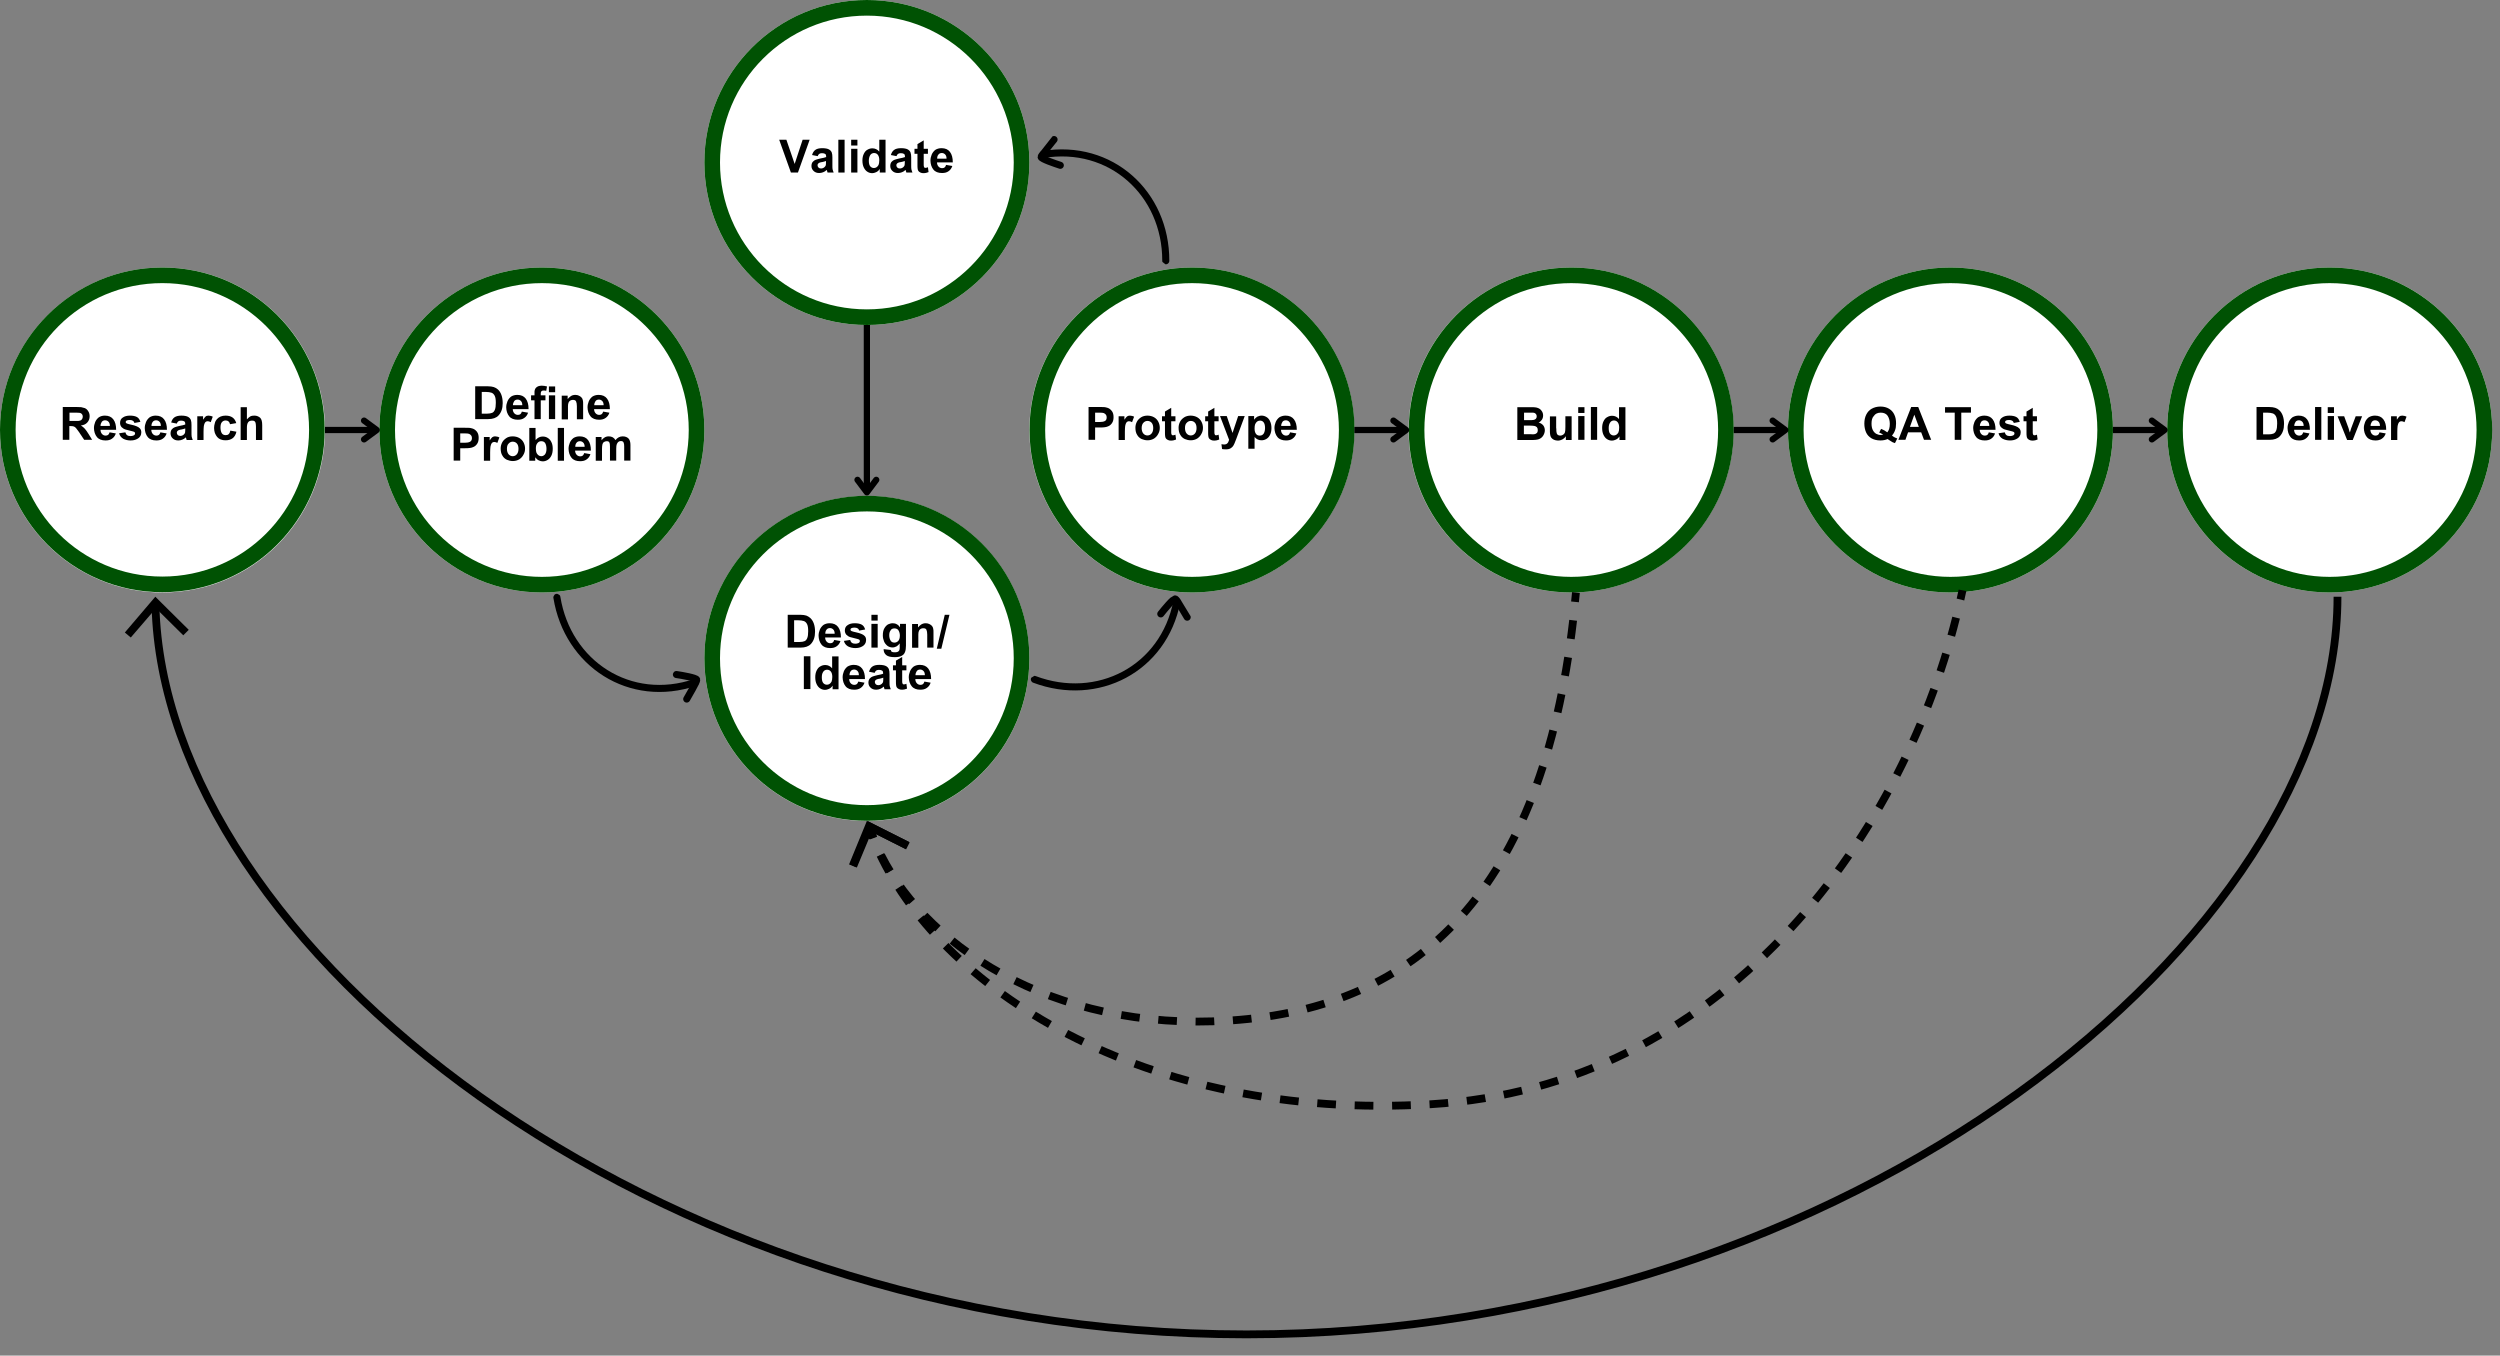
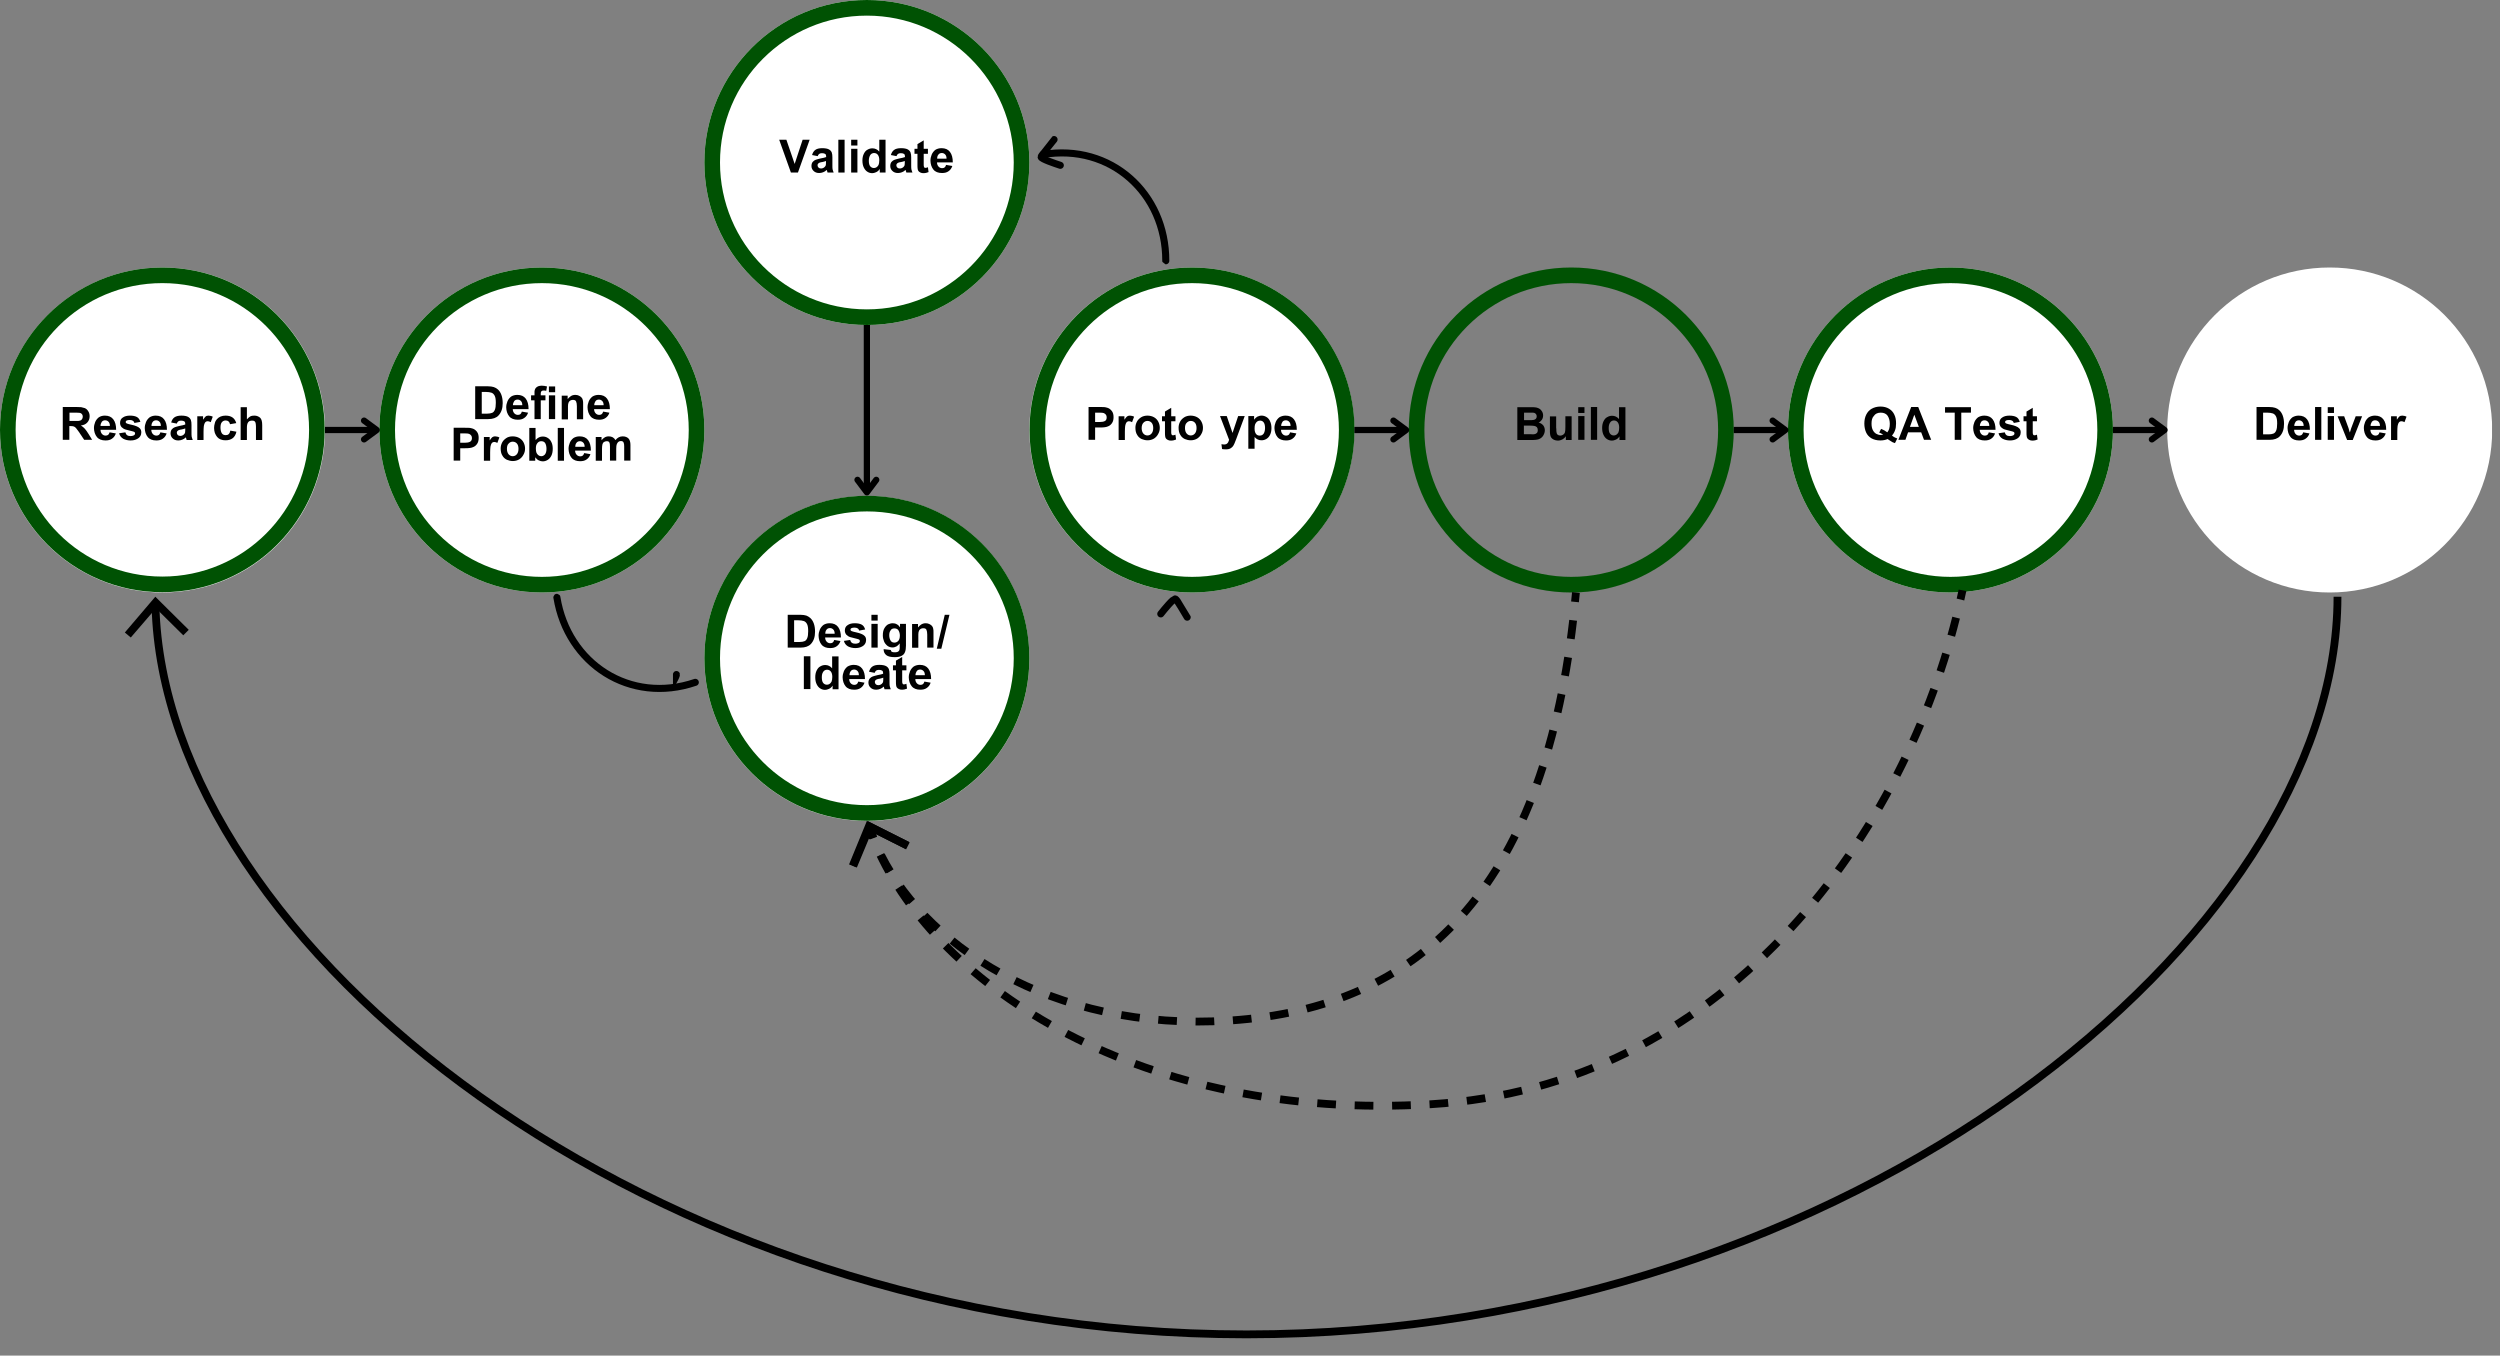
<svg xmlns="http://www.w3.org/2000/svg" xmlns:xlink="http://www.w3.org/1999/xlink" version="1.1" id="Layer_1" x="0px" y="0px" viewBox="0 0 1600 867.6" style="enable-background:new 0 0 1600 867.6;" xml:space="preserve">
  <rect x="0" y="0" width="1600" height="867.6" fill="#808080" stroke="none" />
  <style type="text/css">
	.st0{clip-path:url(#SVGID_2_);}
	.st1{clip-path:url(#SVGID_4_);}
	.st2{fill:#FFFFFF;}
	.st3{clip-path:url(#SVGID_6_);}
	.st4{clip-path:url(#SVGID_8_);}
	.st5{fill:none;stroke:#005203;stroke-width:19.987;stroke-miterlimit:4.42;}
	.st6{clip-path:url(#SVGID_10_);}
	.st7{clip-path:url(#SVGID_12_);}
	.st8{clip-path:url(#SVGID_14_);}
	.st9{clip-path:url(#SVGID_16_);}
	.st10{fill:none;stroke:#005203;stroke-width:20.005;stroke-miterlimit:4.625;}
	.st11{clip-path:url(#SVGID_18_);}
	.st12{clip-path:url(#SVGID_20_);}
	.st13{clip-path:url(#SVGID_22_);}
	.st14{clip-path:url(#SVGID_24_);}
	.st15{clip-path:url(#SVGID_26_);}
	.st16{clip-path:url(#SVGID_28_);}
	.st17{clip-path:url(#SVGID_30_);}
	.st18{clip-path:url(#SVGID_32_);}
	.st19{clip-path:url(#SVGID_34_);}
	.st20{clip-path:url(#SVGID_36_);}
	.st21{clip-path:url(#SVGID_38_);}
	.st22{clip-path:url(#SVGID_40_);}
	.st23{clip-path:url(#SVGID_42_);}
	.st24{clip-path:url(#SVGID_44_);}
	.st25{clip-path:url(#SVGID_46_);}
	.st26{clip-path:url(#SVGID_48_);}
	.st27{clip-path:url(#SVGID_50_);}
	.st28{clip-path:url(#SVGID_52_);}
	.st29{clip-path:url(#SVGID_54_);}
	.st30{clip-path:url(#SVGID_56_);}
	.st31{clip-path:url(#SVGID_58_);}
	.st32{clip-path:url(#SVGID_60_);}
	.st33{clip-path:url(#SVGID_62_);}
	.st34{clip-path:url(#SVGID_64_);}
	.st35{fill:none;stroke:#000000;stroke-width:4;}
	.st36{fill:none;stroke:#000000;stroke-width:4;stroke-linecap:round;stroke-linejoin:round;}
	.st37{clip-path:url(#SVGID_66_);}
	.st38{clip-path:url(#SVGID_68_);}
	.st39{clip-path:url(#SVGID_70_);}
	.st40{clip-path:url(#SVGID_72_);}
	.st41{clip-path:url(#SVGID_74_);}
	.st42{clip-path:url(#SVGID_76_);}
	.st43{fill:none;stroke:#000000;stroke-width:4.518;stroke-linecap:round;stroke-linejoin:round;stroke-miterlimit:10;}
	.st44{clip-path:url(#SVGID_78_);}
	.st45{clip-path:url(#SVGID_80_);}
	.st46{clip-path:url(#SVGID_82_);}
	.st47{clip-path:url(#SVGID_84_);}
	.st48{clip-path:url(#SVGID_86_);}
	.st49{clip-path:url(#SVGID_88_);}
	.st50{clip-path:url(#SVGID_90_);}
	.st51{clip-path:url(#SVGID_92_);}
	.st52{clip-path:url(#SVGID_94_);}
	.st53{clip-path:url(#SVGID_96_);}
	.st54{clip-path:url(#SVGID_98_);}
	.st55{clip-path:url(#SVGID_100_);}
	.st56{clip-path:url(#SVGID_102_);}
	.st57{clip-path:url(#SVGID_104_);}
	.st58{clip-path:url(#SVGID_106_);}
	.st59{clip-path:url(#SVGID_108_);}
	.st60{clip-path:url(#SVGID_110_);}
	.st61{clip-path:url(#SVGID_112_);}
	.st62{clip-path:url(#SVGID_114_);}
	.st63{clip-path:url(#SVGID_116_);}
	.st64{clip-path:url(#SVGID_118_);}
	.st65{clip-path:url(#SVGID_120_);}
	.st66{clip-path:url(#SVGID_122_);}
	.st67{clip-path:url(#SVGID_124_);}
	.st68{clip-path:url(#SVGID_126_);}
	.st69{clip-path:url(#SVGID_128_);}
	.st70{clip-path:url(#SVGID_130_);}
	.st71{clip-path:url(#SVGID_132_);}
	.st72{clip-path:url(#SVGID_134_);}
	.st73{clip-path:url(#SVGID_136_);}
	.st74{fill:none;stroke:#000000;stroke-width:5;stroke-miterlimit:10;}
	.st75{fill:none;stroke:#000000;stroke-width:7;stroke-miterlimit:10;}
	.st76{fill:none;stroke:#000000;stroke-width:5;stroke-miterlimit:10;stroke-dasharray:11.984,11.984;}
	.st77{fill:none;stroke:#000000;stroke-width:5;stroke-miterlimit:10;stroke-dasharray:11.952,11.952;}
</style>
  <g>
    <defs>
      <rect id="SVGID_1_" y="171.2" width="208" height="208" />
    </defs>
    <clipPath id="SVGID_2_">
      <use xlink:href="#SVGID_1_" style="overflow:visible;" />
    </clipPath>
    <g class="st0">
      <g>
        <defs>
          <circle id="SVGID_3_" cx="104" cy="275.2" r="104" />
        </defs>
        <clipPath id="SVGID_4_">
          <use xlink:href="#SVGID_3_" style="overflow:visible;" />
        </clipPath>
        <g class="st1">
          <path class="st2" d="M0,171.2h208v208H0V171.2z" />
        </g>
      </g>
    </g>
  </g>
  <g>
    <defs>
      <rect id="SVGID_5_" y="171.2" width="207.9" height="207.9" />
    </defs>
    <clipPath id="SVGID_6_">
      <use xlink:href="#SVGID_5_" style="overflow:visible;" />
    </clipPath>
    <g class="st3">
      <g>
        <defs>
          <circle id="SVGID_7_" cx="103.9" cy="275.1" r="103.9" />
        </defs>
        <clipPath id="SVGID_8_">
          <use xlink:href="#SVGID_7_" style="overflow:visible;" />
        </clipPath>
        <g class="st4">
          <path class="st5" d="M103.9,171.2C46.5,171.2,0,217.7,0,275.1S46.5,379,103.9,379s103.9-46.5,103.9-103.9      S161.3,171.2,103.9,171.2z" />
        </g>
      </g>
    </g>
  </g>
  <g>
    <g transform="translate(28.573, 572.692)">
      <g>
        <path d="M25.7-311.5c0.9,0.4,1.6,1,2.2,2c0.6,0.9,0.9,2,0.9,3.2c0,1.6-0.5,2.9-1.5,4c-1,1.1-2.3,1.7-4.1,1.9     c0.8,0.5,1.3,1,1.7,1.3c0.4,0.3,0.8,0.8,1.3,1.4c0.5,0.6,1.1,1.5,1.8,2.6l2.4,3.9h-5.1l-3.4-5.1c-0.8-1.1-1.4-1.9-1.8-2.4     c-0.4-0.5-0.9-0.8-1.3-1c-0.5-0.2-1.1-0.3-2-0.3h-1v8.8h-4.2v-21h9.1c1,0,1.9,0.1,2.7,0.1C24.3-311.9,25.1-311.7,25.7-311.5z      M22.7-303.5c0.5-0.2,0.9-0.4,1.2-0.9c0.3-0.4,0.5-1,0.5-1.6c0-1.1-0.5-1.9-1.4-2.3c-0.3-0.1-0.6-0.2-0.9-0.2     c-0.4,0-1-0.1-1.9-0.1h-4.3v5.3h3.7C21.1-303.2,22.2-303.3,22.7-303.5z" />
      </g>
    </g>
  </g>
  <g>
    <g transform="translate(44.428, 572.692)">
      <g>
        <path d="M22.7-306.7c2.4,0,4.2,0.8,5.4,2.4c1.2,1.6,1.8,3.8,1.8,6.7H19.9c0,1,0.3,1.9,0.9,2.6c0.6,0.7,1.4,1.1,2.4,1.1     c0.7,0,1.2-0.2,1.6-0.5c0.4-0.3,0.7-0.9,0.9-1.6l4,0.7c-0.5,1.5-1.3,2.6-2.5,3.4c-1.1,0.8-2.5,1.1-4.1,1.1     c-2.4,0-4.3-0.7-5.5-2.2c-0.6-0.7-1-1.5-1.4-2.6c-0.3-1-0.5-2.1-0.5-3.1c0-1.4,0.3-2.7,0.8-3.9c0.5-1.2,1.3-2.2,2.3-3     C19.9-306.3,21.1-306.7,22.7-306.7z M19.9-300.1h6c0-1.2-0.3-2.1-0.9-2.7c-0.6-0.6-1.3-0.9-2.1-0.9c-0.9,0-1.7,0.3-2.2,1     C20.2-301.9,19.9-301.1,19.9-300.1z" />
      </g>
    </g>
  </g>
  <g>
    <g transform="translate(56.637, 572.692)">
      <g>
        <path d="M26.5-306.7c1.9,0,3.4,0.3,4.5,0.9c1.1,0.6,1.8,1.7,2.2,3.1l-3.8,0.7c-0.2-0.6-0.5-1.1-1-1.4c-0.5-0.3-1.1-0.5-1.9-0.5     c-1.8,0-2.7,0.4-2.7,1.3c0,0.4,0.3,0.8,0.9,1c0.6,0.2,1.5,0.5,2.6,0.7c1.4,0.3,2.5,0.6,3.4,1c0.9,0.3,1.6,0.8,2.2,1.4     c0.6,0.6,0.9,1.5,0.9,2.5c0,0.9-0.2,1.7-0.7,2.5c-0.5,0.8-1.2,1.4-2.3,1.9c-1,0.5-2.3,0.8-3.9,0.8c-1.8,0-3.3-0.4-4.7-1.1     c-1.3-0.8-2.2-1.9-2.6-3.5l4-0.6c0.4,1.6,1.4,2.4,3.3,2.4c0.7,0,1.3-0.1,2-0.4c0.6-0.3,0.9-0.7,0.9-1.3c0-0.4-0.1-0.7-0.4-0.9     c-0.3-0.2-0.7-0.3-1.4-0.5c-1.8-0.4-3.3-0.8-4.3-1.1c-1-0.3-1.9-0.9-2.5-1.5c-0.6-0.7-1-1.6-1-2.7c0-1.6,0.6-2.8,1.8-3.5     C23.1-306.3,24.7-306.7,26.5-306.7z" />
      </g>
    </g>
  </g>
  <g>
    <g transform="translate(68.846, 572.692)">
      <g>
        <path d="M30.8-306.7c2.4,0,4.2,0.8,5.4,2.4c1.2,1.6,1.8,3.8,1.8,6.7H28c0,1,0.3,1.9,0.9,2.6c0.6,0.7,1.4,1.1,2.4,1.1     c0.7,0,1.2-0.2,1.6-0.5c0.4-0.3,0.7-0.9,0.9-1.6l4,0.7c-0.5,1.5-1.3,2.6-2.5,3.4c-1.1,0.8-2.5,1.1-4.1,1.1     c-2.4,0-4.3-0.7-5.5-2.2c-0.6-0.7-1-1.5-1.4-2.6c-0.3-1-0.5-2.1-0.5-3.1c0-1.4,0.3-2.7,0.8-3.9c0.5-1.2,1.3-2.2,2.3-3     C28-306.3,29.3-306.7,30.8-306.7z M28.1-300.1h6c0-1.2-0.3-2.1-0.9-2.7c-0.6-0.6-1.3-0.9-2.1-0.9c-0.9,0-1.7,0.3-2.2,1     C28.3-301.9,28.1-301.1,28.1-300.1z" />
      </g>
    </g>
  </g>
  <g>
    <g transform="translate(81.056, 572.692)">
      <g>
        <path d="M35-306.7c1.9,0,3.4,0.3,4.3,0.8c0.9,0.5,1.5,1.2,1.8,2c0.3,0.8,0.4,1.9,0.4,3.2l0,4.4c0,1.4,0,2.4,0.1,3     c0.1,0.6,0.4,1.3,0.7,2.2h-3.9c-0.1-0.2-0.3-0.8-0.5-1.7c-0.7,0.7-1.5,1.2-2.3,1.5c-0.8,0.3-1.6,0.5-2.5,0.5     c-1.5,0-2.7-0.4-3.6-1.3c-0.9-0.8-1.4-1.9-1.4-3.2c0-1.1,0.3-2,0.8-2.6c0.6-0.7,1.2-1.1,2-1.4c0.8-0.3,1.8-0.5,2.9-0.8     c1.7-0.3,2.9-0.6,3.7-0.9v-0.6c0-0.7-0.2-1.1-0.6-1.4c-0.4-0.3-1.1-0.5-2.1-0.5c-0.8,0-1.4,0.2-1.8,0.5c-0.4,0.3-0.7,0.8-0.9,1.4     l-3.6-0.7c0.4-1.5,1.1-2.6,2.1-3.3C31.6-306.3,33.1-306.7,35-306.7z M35-297.8l-0.7,0.1c-1.5,0.3-2.2,1-2.2,1.9     c0,0.6,0.2,1.1,0.6,1.5c0.4,0.4,0.9,0.6,1.6,0.6c0.5,0,1.1-0.1,1.6-0.4c0.5-0.3,0.9-0.6,1.2-1.1c0.3-0.4,0.4-1.1,0.4-2.1v-1.2     C36.7-298.2,35.9-298,35-297.8z" />
      </g>
    </g>
  </g>
  <g>
    <g transform="translate(93.265, 572.692)">
      <g>
        <path d="M40.2-306.7c0.4,0,0.9,0.1,1.4,0.2c0.5,0.1,0.9,0.3,1.3,0.5l-1.3,3.5c-0.7-0.4-1.3-0.6-1.9-0.6c-0.8,0-1.3,0.3-1.7,0.8     c-0.4,0.5-0.6,1.2-0.8,2.2c-0.1,0.9-0.2,2.1-0.2,3.7v5.3h-4v-15.2h3.7v2.1h0.1c0.5-0.8,1-1.4,1.5-1.9     C38.7-306.5,39.4-306.7,40.2-306.7z" />
      </g>
    </g>
  </g>
  <g>
    <g transform="translate(101.807, 572.692)">
      <g>
        <path d="M37-304.4c1.3-1.5,3.2-2.3,5.6-2.3c3.6,0,5.9,1.6,6.8,4.8l-4,0.7c-0.3-1.6-1.3-2.4-2.8-2.4c-1,0-1.8,0.4-2.4,1.1     c-0.6,0.7-0.9,1.8-0.9,3.4c0,1.5,0.3,2.8,0.8,3.6c0.5,0.9,1.4,1.3,2.6,1.3c0.8,0,1.4-0.2,1.9-0.7c0.5-0.5,0.8-1.2,1-2.2l3.9,0.7     c-0.8,3.7-3.2,5.5-7,5.5c-2.3,0-4.1-0.7-5.3-2.1c-0.6-0.7-1.1-1.6-1.5-2.6c-0.3-1-0.5-2.1-0.5-3.2c0-1.1,0.2-2.2,0.5-3.1     C35.9-302.9,36.4-303.7,37-304.4z" />
      </g>
    </g>
  </g>
  <g>
    <g transform="translate(114.016, 572.692)">
      <g>
        <path d="M44.1-304.4c0.7-0.8,1.4-1.4,2.1-1.8c0.8-0.4,1.6-0.5,2.5-0.5c0.8,0,1.6,0.1,2.2,0.4c0.7,0.3,1.2,0.6,1.6,1     c0.9,0.9,1.3,2.4,1.3,4.8v9.4h-4v-8.5c0-0.9-0.1-1.6-0.2-2.2c-0.1-0.6-0.3-1-0.7-1.3c-0.3-0.3-0.9-0.4-1.6-0.4     c-1.3,0-2.1,0.4-2.6,1.2c-0.5,0.8-0.7,1.9-0.7,3.3v7.9h-4v-21h4V-304.4z" />
      </g>
    </g>
  </g>
  <g>
    <defs>
      <rect id="SVGID_9_" x="242.8" y="171.2" width="208" height="208" />
    </defs>
    <clipPath id="SVGID_10_">
      <use xlink:href="#SVGID_9_" style="overflow:visible;" />
    </clipPath>
    <g class="st6">
      <g>
        <defs>
          <circle id="SVGID_11_" cx="346.8" cy="275.2" r="104" />
        </defs>
        <clipPath id="SVGID_12_">
          <use xlink:href="#SVGID_11_" style="overflow:visible;" />
        </clipPath>
        <g class="st7">
          <path class="st2" d="M242.8,171.2h208v208h-208V171.2z" />
        </g>
      </g>
    </g>
  </g>
  <g>
    <defs>
      <rect id="SVGID_13_" x="242.8" y="171.2" width="208.1" height="208.1" />
    </defs>
    <clipPath id="SVGID_14_">
      <use xlink:href="#SVGID_13_" style="overflow:visible;" />
    </clipPath>
    <g class="st8">
      <g>
        <defs>
          <path id="SVGID_15_" d="M346.8,171.2c-57.5,0-104,46.6-104,104s46.6,104,104,104s104-46.6,104-104S404.3,171.2,346.8,171.2z" />
        </defs>
        <clipPath id="SVGID_16_">
          <use xlink:href="#SVGID_15_" style="overflow:visible;" />
        </clipPath>
        <g class="st9">
          <path class="st10" d="M346.8,171.2c-57.5,0-104,46.6-104,104s46.6,104,104,104s104-46.6,104-104S404.3,171.2,346.8,171.2z" />
        </g>
      </g>
    </g>
  </g>
  <g>
    <g transform="translate(226.522, 562.728)">
      <g>
        <path d="M92.1-313.5c2,1.8,3.1,4.8,3.1,8.8c0,3.4-0.9,6-2.7,7.9c-1.4,1.5-3.6,2.3-6.6,2.3h-8.3v-21h8.2c1.5,0,2.7,0.2,3.7,0.5     C90.4-314.7,91.3-314.2,92.1-313.5z M90.8-304.9c0-2-0.2-3.5-0.7-4.5c-0.5-1-1.2-1.7-2.1-2c-0.9-0.3-2.1-0.5-3.7-0.5h-2.5v13.9     h3.5c1.3,0,2.3-0.2,3.1-0.5c0.8-0.3,1.4-1,1.8-2C90.6-301.5,90.8-303,90.8-304.9z" />
      </g>
    </g>
  </g>
  <g>
    <g transform="translate(242.377, 562.728)">
      <g>
        <path d="M88.7-310c2.4,0,4.2,0.8,5.4,2.4c1.2,1.6,1.8,3.8,1.8,6.7H85.8c0,1,0.3,1.9,0.9,2.6c0.6,0.7,1.4,1.1,2.4,1.1     c0.7,0,1.2-0.2,1.6-0.5c0.4-0.3,0.7-0.9,0.9-1.6l4,0.7c-0.5,1.5-1.3,2.6-2.5,3.4c-1.1,0.8-2.5,1.1-4.1,1.1     c-2.4,0-4.3-0.7-5.5-2.2c-0.6-0.7-1-1.5-1.4-2.6c-0.3-1-0.5-2.1-0.5-3.1c0-1.4,0.3-2.7,0.8-3.9c0.5-1.2,1.3-2.2,2.3-3     C85.8-309.6,87.1-310,88.7-310z M85.9-303.4h6c0-1.2-0.3-2.1-0.9-2.7c-0.6-0.6-1.3-0.9-2.1-0.9c-0.9,0-1.7,0.3-2.2,1     C86.2-305.2,85.9-304.4,85.9-303.4z" />
      </g>
    </g>
  </g>
  <g>
    <g transform="translate(254.586, 562.728)">
      <g>
        <path d="M88.3-314.4c0.4-0.5,0.9-0.8,1.5-1.1c0.6-0.2,1.4-0.4,2.3-0.4c1.1,0,2.3,0.2,3.4,0.5l-0.5,2.8c-0.7-0.2-1.3-0.2-1.8-0.2     c-0.6,0-1.1,0.2-1.3,0.5c-0.2,0.3-0.4,0.7-0.4,1.3v1.3h3v3.2h-3v12h-4v-12h-2.2v-3.2h2.2v-1.5C87.4-312.6,87.7-313.6,88.3-314.4z     " />
      </g>
    </g>
  </g>
  <g>
    <g transform="translate(261.899, 562.728)">
      <g>
        <path d="M93.4-311.7h-4v-3.7h4V-311.7z M93.4-294.5h-4v-15.2h4V-294.5z" />
      </g>
    </g>
  </g>
  <g>
    <g transform="translate(268.003, 562.728)">
      <g>
        <path d="M100.2-310c0.9,0,1.7,0.2,2.3,0.5c0.7,0.3,1.2,0.7,1.6,1.1c0.5,0.5,0.8,1.1,0.9,1.8c0.2,0.7,0.2,1.5,0.2,2.3v9.9h-4v-8.3     c0-1.4-0.2-2.4-0.5-3.1c-0.3-0.7-1-1-2-1c-0.9,0-1.7,0.3-2.2,0.8c-0.5,0.5-0.8,1.2-0.9,1.9c-0.1,0.5-0.1,0.9-0.1,1.3     c0,0.4,0,0.8,0,1.3v7.2h-4v-15.2h3.8v2.2c0.4-0.6,1.1-1.2,1.9-1.8C98-309.7,99-310,100.2-310z" />
      </g>
    </g>
  </g>
  <g>
    <g transform="translate(281.421, 562.728)">
      <g>
        <path d="M101.7-310c2.4,0,4.2,0.8,5.4,2.4c1.2,1.6,1.8,3.8,1.8,6.7H98.8c0,1,0.3,1.9,0.9,2.6c0.6,0.7,1.4,1.1,2.4,1.1     c0.7,0,1.2-0.2,1.6-0.5c0.4-0.3,0.7-0.9,0.9-1.6l4,0.7c-0.5,1.5-1.3,2.6-2.5,3.4c-1.1,0.8-2.5,1.1-4.1,1.1     c-2.4,0-4.3-0.7-5.5-2.2c-0.6-0.7-1-1.5-1.4-2.6c-0.3-1-0.5-2.1-0.5-3.1c0-1.4,0.3-2.7,0.8-3.9c0.5-1.2,1.3-2.2,2.3-3     C98.8-309.6,100.1-310,101.7-310z M98.9-303.4h6c0-1.2-0.3-2.1-0.9-2.7c-0.6-0.6-1.3-0.9-2.1-0.9c-0.9,0-1.7,0.3-2.2,1     C99.2-305.2,98.9-304.4,98.9-303.4z" />
      </g>
    </g>
  </g>
  <g>
    <g transform="translate(216.146, 582.669)">
      <g>
        <path d="M86.6-308.3c1.1,0.4,1.9,1.2,2.6,2.1c0.7,1,1,2.2,1,3.8c0,1.5-0.3,2.8-1,3.8c-0.7,1-1.5,1.7-2.6,2.1     c-1.1,0.5-2.7,0.7-5,0.7h-3.2v7.9h-4.2v-21h7.3c1.3,0,2.4,0,3.2,0.1C85.5-308.6,86.1-308.5,86.6-308.3z M85.9-302.3     c0-1.3-0.6-2.1-1.8-2.7c-0.5-0.2-1.4-0.3-2.9-0.3h-2.8v6h2.8c1.4,0,2.6-0.2,3.4-0.6C85.4-300.3,85.9-301.1,85.9-302.3z" />
      </g>
    </g>
  </g>
  <g>
    <g transform="translate(230.792, 582.669)">
      <g>
        <path d="M86.1-303.4c0.4,0,0.9,0.1,1.4,0.2c0.5,0.1,0.9,0.3,1.3,0.5l-1.3,3.5c-0.7-0.4-1.3-0.6-1.9-0.6c-0.8,0-1.3,0.3-1.7,0.8     c-0.4,0.5-0.6,1.2-0.8,2.2c-0.1,0.9-0.2,2.1-0.2,3.7v5.3h-4V-303h3.7v2.1h0.1c0.5-0.8,1-1.4,1.5-1.9     C84.6-303.1,85.2-303.4,86.1-303.4z" />
      </g>
    </g>
  </g>
  <g>
    <g transform="translate(239.335, 582.669)">
      <g>
        <path d="M88.8-303.4c1.6,0,3.1,0.4,4.3,1.1c1.2,0.7,2.1,1.7,2.7,2.9c0.6,1.2,0.9,2.5,0.9,3.8c0,1.4-0.3,2.7-1,3.9     c-0.6,1.2-1.5,2.2-2.7,3c-1.2,0.7-2.6,1.1-4.1,1.1c-1.3,0-2.6-0.3-3.8-0.8c-1.2-0.6-2.2-1.4-2.9-2.7c-0.8-1.2-1.1-2.8-1.1-4.6     c0-1.3,0.3-2.5,0.9-3.7c0.6-1.2,1.5-2.1,2.7-2.9C85.7-303,87.1-303.4,88.8-303.4z M85.1-295.4c0,1.5,0.4,2.7,1.1,3.5     c0.7,0.8,1.6,1.2,2.6,1.2c1,0,1.9-0.4,2.6-1.2c0.7-0.8,1.1-2,1.1-3.5c0-1.4-0.3-2.6-1-3.4c-0.7-0.8-1.6-1.2-2.7-1.2     c-1,0-1.9,0.4-2.6,1.2C85.4-298.1,85.1-296.9,85.1-295.4z" />
      </g>
    </g>
  </g>
  <g>
    <g transform="translate(252.752, 582.669)">
      <g>
        <path d="M90.2-301.2c1.2-1.4,2.7-2.1,4.4-2.1c1.2,0,2.3,0.3,3.2,0.9c1,0.6,1.7,1.4,2.3,2.6c0.6,1.2,0.9,2.6,0.9,4.3     c0,1.8-0.3,3.3-0.9,4.5c-0.6,1.2-1.4,2.1-2.4,2.7c-1,0.6-2,0.9-3.1,0.9c-0.8,0-1.6-0.2-2.5-0.6c-0.9-0.4-1.6-1.1-2.3-2v2.2h-3.8     v-21h4V-301.2z M90.2-295.7c0,0.9,0.1,1.6,0.2,2.1c0.1,0.6,0.3,1,0.6,1.4c0.7,1,1.6,1.5,2.7,1.5c0.9,0,1.6-0.4,2.3-1.1     c0.6-0.8,1-1.9,1-3.6c0-1.5-0.3-2.7-0.8-3.6c-0.5-0.9-1.4-1.3-2.6-1.3c-1,0-1.8,0.4-2.4,1.2C90.5-298.3,90.2-297.2,90.2-295.7z" />
      </g>
    </g>
  </g>
  <g>
    <g transform="translate(266.169, 582.669)">
      <g>
        <path d="M94.8-287.8h-4v-21h4V-287.8z" />
      </g>
    </g>
  </g>
  <g>
    <g transform="translate(272.273, 582.669)">
      <g>
        <path d="M98.7-303.4c2.4,0,4.2,0.8,5.4,2.4c1.2,1.6,1.8,3.8,1.8,6.7H95.8c0,1,0.3,1.9,0.9,2.6c0.6,0.7,1.4,1.1,2.4,1.1     c0.7,0,1.2-0.2,1.6-0.5c0.4-0.3,0.7-0.9,0.9-1.6l4,0.7c-0.5,1.5-1.3,2.6-2.5,3.4c-1.1,0.8-2.5,1.1-4.1,1.1     c-2.4,0-4.3-0.7-5.5-2.2c-0.6-0.7-1-1.5-1.4-2.6c-0.3-1-0.5-2.1-0.5-3.1c0-1.4,0.3-2.7,0.8-3.9c0.5-1.2,1.3-2.2,2.3-3     C95.8-303,97.1-303.4,98.7-303.4z M95.9-296.7h6c0-1.2-0.3-2.1-0.9-2.7c-0.6-0.6-1.3-0.9-2.1-0.9c-0.9,0-1.7,0.3-2.2,1     C96.1-298.6,95.9-297.7,95.9-296.7z" />
      </g>
    </g>
  </g>
  <g>
    <g transform="translate(284.483, 582.669)">
      <g>
        <path d="M105.1-303.4c2,0,3.4,0.8,4.3,2.4c1.3-1.6,2.8-2.4,4.6-2.4c1.7,0,2.9,0.5,3.8,1.4c0.8,0.9,1.2,2.3,1.2,4.1v10h-4v-9.1     c0-1.1-0.1-1.9-0.4-2.5c-0.3-0.6-0.8-0.9-1.7-0.9c-0.8,0-1.5,0.3-2,0.9c-0.5,0.6-0.8,1.3-0.9,2.2c-0.1,0.7-0.1,1.3-0.1,1.9v7.5     h-4v-8.9c0-1.2-0.1-2.1-0.4-2.7c-0.3-0.6-0.8-0.8-1.7-0.8c-0.6,0-1.2,0.2-1.7,0.5c-0.5,0.3-0.8,0.8-1,1.4c-0.2,0.7-0.3,1.7-0.3,3     v7.6h-4V-303h3.7l0,2.1c0.6-0.8,1.3-1.4,2-1.8C103.1-303.1,104-303.4,105.1-303.4z" />
      </g>
    </g>
  </g>
  <g>
    <defs>
      <rect id="SVGID_17_" x="450.8" y="317.3" width="208" height="208" />
    </defs>
    <clipPath id="SVGID_18_">
      <use xlink:href="#SVGID_17_" style="overflow:visible;" />
    </clipPath>
    <g class="st11">
      <g>
        <defs>
          <circle id="SVGID_19_" cx="554.8" cy="421.4" r="104" />
        </defs>
        <clipPath id="SVGID_20_">
          <use xlink:href="#SVGID_19_" style="overflow:visible;" />
        </clipPath>
        <g class="st12">
          <path class="st2" d="M450.8,317.3h208v208h-208V317.3z" />
        </g>
      </g>
    </g>
  </g>
  <g>
    <defs>
      <rect id="SVGID_21_" x="450.8" y="317.3" width="208.1" height="208.1" />
    </defs>
    <clipPath id="SVGID_22_">
      <use xlink:href="#SVGID_21_" style="overflow:visible;" />
    </clipPath>
    <g class="st13">
      <g>
        <defs>
          <path id="SVGID_23_" d="M554.8,317.3c-57.5,0-104,46.6-104,104c0,57.5,46.6,104,104,104c57.5,0,104-46.6,104-104      C658.9,363.9,612.3,317.3,554.8,317.3z" />
        </defs>
        <clipPath id="SVGID_24_">
          <use xlink:href="#SVGID_23_" style="overflow:visible;" />
        </clipPath>
        <g class="st14">
          <path class="st10" d="M554.8,317.3c-57.5,0-104,46.6-104,104c0,57.5,46.6,104,104,104c57.5,0,104-46.6,104-104      C658.9,363.9,612.3,317.3,554.8,317.3z" />
        </g>
      </g>
    </g>
  </g>
  <g>
    <g transform="translate(376.435, 672.371)">
      <g>
        <path d="M142.1-276.9c2,1.8,3.1,4.8,3.1,8.8c0,3.4-0.9,6-2.7,7.9c-1.4,1.5-3.6,2.3-6.6,2.3h-8.2v-21h8.2c1.5,0,2.7,0.2,3.7,0.5     C140.4-278.1,141.3-277.6,142.1-276.9z M140.8-268.4c0-2-0.2-3.5-0.7-4.5c-0.5-1-1.2-1.7-2.1-2c-0.9-0.3-2.1-0.5-3.7-0.5h-2.5     v13.9h3.5c1.3,0,2.3-0.2,3.1-0.5c0.8-0.3,1.4-1,1.8-2C140.6-265,140.8-266.4,140.8-268.4z" />
      </g>
    </g>
  </g>
  <g>
    <g transform="translate(392.289, 672.371)">
      <g>
        <path d="M138.7-273.5c2.4,0,4.2,0.8,5.4,2.4c1.2,1.6,1.8,3.8,1.8,6.7h-10.1c0,1,0.3,1.9,0.9,2.6c0.6,0.7,1.4,1.1,2.4,1.1     c0.7,0,1.2-0.2,1.6-0.5c0.4-0.3,0.7-0.9,0.9-1.6l4,0.7c-0.5,1.5-1.3,2.6-2.5,3.4c-1.1,0.8-2.5,1.1-4.1,1.1     c-2.4,0-4.3-0.7-5.5-2.2c-0.6-0.7-1-1.5-1.4-2.6c-0.3-1-0.5-2.1-0.5-3.1c0-1.4,0.3-2.7,0.8-3.9c0.5-1.2,1.3-2.2,2.3-3     C135.8-273.1,137.1-273.5,138.7-273.5z M135.9-266.8h6c0-1.2-0.3-2.1-0.9-2.7c-0.6-0.6-1.3-0.9-2.1-0.9c-0.9,0-1.7,0.3-2.2,1     C136.1-268.7,135.9-267.8,135.9-266.8z" />
      </g>
    </g>
  </g>
  <g>
    <g transform="translate(404.499, 672.371)">
      <g>
        <path d="M142.5-273.5c1.9,0,3.4,0.3,4.5,0.9s1.8,1.7,2.2,3.1l-3.8,0.7c-0.2-0.6-0.5-1.1-1-1.4c-0.5-0.3-1.1-0.5-1.9-0.5     c-1.8,0-2.7,0.4-2.7,1.3c0,0.4,0.3,0.8,0.9,1c0.6,0.2,1.5,0.5,2.6,0.7c1.4,0.3,2.5,0.6,3.4,1c0.9,0.3,1.6,0.8,2.2,1.4     c0.6,0.6,0.9,1.5,0.9,2.5c0,0.9-0.2,1.7-0.7,2.5c-0.5,0.8-1.2,1.4-2.3,1.9c-1,0.5-2.3,0.8-3.9,0.8c-1.8,0-3.3-0.4-4.7-1.1     c-1.3-0.8-2.2-1.9-2.6-3.5l4-0.6c0.4,1.6,1.4,2.4,3.3,2.4c0.7,0,1.3-0.1,2-0.4c0.6-0.3,0.9-0.7,0.9-1.3c0-0.4-0.1-0.7-0.4-0.9     c-0.3-0.2-0.7-0.3-1.4-0.5c-1.8-0.4-3.3-0.8-4.3-1.1c-1-0.3-1.9-0.9-2.5-1.5c-0.6-0.7-1-1.6-1-2.7c0-1.6,0.6-2.8,1.8-3.5     C139.1-273.1,140.6-273.5,142.5-273.5z" />
      </g>
    </g>
  </g>
  <g>
    <g transform="translate(416.708, 672.371)">
      <g>
        <path d="M145-275.2h-4v-3.7h4V-275.2z M145-257.9h-4v-15.2h4V-257.9z" />
      </g>
    </g>
  </g>
  <g>
    <g transform="translate(422.813, 672.371)">
      <g>
        <path d="M148.5-273.5c1,0,1.9,0.2,2.7,0.7c0.8,0.4,1.4,1,1.9,1.8h0.1v-2.1h3.8v13.9c0,1.7-0.2,3.1-0.6,4.1     c-0.4,1.1-1.1,1.9-2.1,2.4c-1,0.6-2.5,0.9-4.5,0.9c-2.5,0-4.3-0.4-5.4-1.3c-1.1-0.9-1.7-2.1-1.7-3.8l4.6,0.5     c0.1,0.6,0.3,1,0.7,1.2c0.4,0.2,0.9,0.3,1.7,0.3c1.3,0,2.1-0.2,2.6-0.7c0.5-0.4,0.7-1.2,0.7-2.3v-2.6h-0.1     c-0.5,0.7-1.1,1.3-1.9,1.8c-0.8,0.4-1.6,0.7-2.5,0.7c-1.3,0-2.3-0.3-3.3-1c-0.9-0.7-1.7-1.6-2.2-2.8c-0.5-1.2-0.8-2.5-0.8-3.9     c0-1.9,0.3-3.4,1-4.6c0.7-1.2,1.5-2,2.4-2.5C146.5-273.2,147.5-273.5,148.5-273.5z M146.3-265.8c0,1.3,0.3,2.4,0.8,3.3     c0.5,0.9,1.3,1.4,2.5,1.4c0.9,0,1.7-0.3,2.4-1c0.7-0.7,1.1-1.9,1.1-3.5c0-1.2-0.3-2.3-0.8-3.2c-0.5-0.9-1.4-1.4-2.7-1.4     c-1.2,0-2.1,0.5-2.5,1.4C146.5-268,146.3-267,146.3-265.8z" />
      </g>
    </g>
  </g>
  <g>
    <g transform="translate(436.23, 672.371)">
      <g>
        <path d="M156.2-273.5c0.9,0,1.7,0.2,2.3,0.5c0.7,0.3,1.2,0.7,1.6,1.1c0.5,0.5,0.8,1.1,0.9,1.8c0.2,0.7,0.2,1.5,0.2,2.3v9.9h-4     v-8.3c0-1.4-0.2-2.4-0.5-3.1c-0.3-0.7-1-1-2-1c-0.9,0-1.7,0.3-2.2,0.8c-0.5,0.5-0.8,1.2-0.9,1.9c-0.1,0.5-0.1,0.9-0.1,1.3     c0,0.4,0,0.8,0,1.3v7.2h-4v-15.2h3.8v2.2c0.4-0.6,1.1-1.2,1.9-1.8C154.1-273.2,155.1-273.5,156.2-273.5z" />
      </g>
    </g>
  </g>
  <g>
    <g transform="translate(449.647, 672.371)">
      <g>
        <path d="M152.8-257.2h-2.9l5.1-21.7h3L152.8-257.2z" />
      </g>
    </g>
  </g>
  <g>
    <g transform="translate(384.359, 692.312)">
      <g>
        <path d="M134.3-251.3h-4.2v-21h4.2V-251.3z" />
      </g>
    </g>
  </g>
  <g>
    <g transform="translate(390.464, 692.312)">
      <g>
        <path d="M146.2-272.2v21h-3.8v-2.2h-0.1c-0.6,1-1.4,1.6-2.3,2s-1.7,0.6-2.4,0.6c-1.1,0-2.2-0.3-3.1-0.9c-1-0.6-1.7-1.5-2.3-2.7     c-0.6-1.2-0.9-2.7-0.9-4.5c0-1.7,0.3-3.1,0.9-4.3c0.6-1.2,1.3-2.1,2.3-2.6c1-0.6,2-0.9,3.2-0.9c1.7,0,3.2,0.7,4.4,2.1v-7.6H146.2     z M135.5-258.8c0,1.7,0.3,2.9,0.9,3.6c0.6,0.7,1.4,1.1,2.3,1.1c0.5,0,1.1-0.1,1.6-0.4c0.5-0.3,1-0.8,1.4-1.5     c0.3-0.7,0.5-1.7,0.5-3.1c0-1.5-0.3-2.6-0.9-3.4c-0.6-0.8-1.4-1.2-2.5-1.2h-0.1c-1.1,0.1-1.9,0.6-2.4,1.5     C135.7-261.3,135.5-260.2,135.5-258.8z" />
      </g>
    </g>
  </g>
  <g>
    <g transform="translate(403.881, 692.312)">
      <g>
        <path d="M142.5-266.8c2.4,0,4.2,0.8,5.4,2.4c1.2,1.6,1.8,3.8,1.8,6.7h-10.1c0,1,0.3,1.9,0.9,2.6c0.6,0.7,1.4,1.1,2.4,1.1     c0.7,0,1.2-0.2,1.6-0.5c0.4-0.3,0.7-0.9,0.9-1.6l4,0.7c-0.5,1.5-1.3,2.6-2.5,3.4c-1.1,0.8-2.5,1.1-4.1,1.1     c-2.4,0-4.3-0.7-5.5-2.2c-0.6-0.7-1-1.5-1.4-2.6c-0.3-1-0.5-2.1-0.5-3.1c0-1.4,0.3-2.7,0.8-3.9c0.5-1.2,1.3-2.2,2.3-3     C139.7-266.4,141-266.8,142.5-266.8z M139.8-260.2h6c0-1.2-0.3-2.1-0.9-2.7c-0.6-0.6-1.3-0.9-2.1-0.9c-0.9,0-1.7,0.3-2.2,1     C140-262,139.8-261.2,139.8-260.2z" />
      </g>
    </g>
  </g>
  <g>
    <g transform="translate(416.091, 692.312)">
      <g>
        <path d="M146.7-266.8c1.9,0,3.4,0.3,4.3,0.8c0.9,0.5,1.5,1.2,1.8,2c0.3,0.8,0.4,1.9,0.4,3.2l0,4.4c0,1.4,0,2.4,0.1,3     c0.1,0.6,0.4,1.3,0.7,2.2H150c-0.1-0.2-0.3-0.8-0.5-1.7c-0.7,0.7-1.5,1.2-2.3,1.5c-0.8,0.3-1.6,0.5-2.5,0.5     c-1.5,0-2.7-0.4-3.6-1.3c-0.9-0.8-1.4-1.9-1.4-3.2c0-1.1,0.3-2,0.8-2.6c0.6-0.7,1.2-1.1,2-1.4c0.8-0.3,1.8-0.5,2.9-0.8     c1.7-0.3,2.9-0.6,3.7-0.9v-0.6c0-0.7-0.2-1.1-0.6-1.4c-0.4-0.3-1.1-0.5-2.1-0.5c-0.8,0-1.4,0.2-1.8,0.5c-0.4,0.3-0.7,0.8-0.9,1.4     l-3.6-0.7c0.4-1.5,1.1-2.6,2.1-3.3C143.3-266.5,144.8-266.8,146.7-266.8z M146.7-257.9l-0.7,0.1c-1.5,0.3-2.2,1-2.2,1.9     c0,0.6,0.2,1.1,0.6,1.5c0.4,0.4,0.9,0.6,1.6,0.6c0.5,0,1.1-0.1,1.6-0.4c0.5-0.3,0.9-0.6,1.2-1.1c0.3-0.4,0.4-1.1,0.4-2.1v-1.2     C148.4-258.3,147.6-258.1,146.7-257.9z" />
      </g>
    </g>
  </g>
  <g>
    <g transform="translate(428.3, 692.312)">
      <g>
        <path d="M149.1-266.5h2.7v3.2h-2.7v6.7c0,0.6,0,1.1,0.1,1.4c0.1,0.3,0.2,0.5,0.3,0.7c0.2,0.1,0.4,0.2,0.7,0.2     c0.4,0,0.9-0.1,1.6-0.4l0.4,3.1c-0.4,0.2-0.9,0.3-1.5,0.5c-0.6,0.1-1.1,0.2-1.7,0.2c-0.8,0-1.4-0.1-2-0.4c-0.6-0.3-1-0.6-1.3-1     c-0.3-0.5-0.5-1-0.5-1.6c-0.1-0.6-0.1-1.3-0.1-2.3v-7.1h-1.9v-3.2h1.9v-3l4-2.4V-266.5z" />
      </g>
    </g>
  </g>
  <g>
    <g transform="translate(435.612, 692.312)">
      <g>
        <path d="M153.1-266.8c2.4,0,4.2,0.8,5.4,2.4c1.2,1.6,1.8,3.8,1.8,6.7h-10.1c0,1,0.3,1.9,0.9,2.6c0.6,0.7,1.4,1.1,2.4,1.1     c0.7,0,1.2-0.2,1.6-0.5c0.4-0.3,0.7-0.9,0.9-1.6l4,0.7c-0.5,1.5-1.3,2.6-2.5,3.4c-1.1,0.8-2.5,1.1-4.1,1.1     c-2.4,0-4.3-0.7-5.5-2.2c-0.6-0.7-1-1.5-1.4-2.6c-0.3-1-0.5-2.1-0.5-3.1c0-1.4,0.3-2.7,0.8-3.9c0.5-1.2,1.3-2.2,2.3-3     C150.2-266.4,151.5-266.8,153.1-266.8z M150.3-260.2h6c0-1.2-0.3-2.1-0.9-2.7c-0.6-0.6-1.3-0.9-2.1-0.9c-0.9,0-1.7,0.3-2.2,1     C150.6-262,150.3-261.2,150.3-260.2z" />
      </g>
    </g>
  </g>
  <g>
    <defs>
      <rect id="SVGID_25_" x="658.8" y="171.2" width="208" height="208" />
    </defs>
    <clipPath id="SVGID_26_">
      <use xlink:href="#SVGID_25_" style="overflow:visible;" />
    </clipPath>
    <g class="st15">
      <g>
        <defs>
          <path id="SVGID_27_" d="M762.8,171.2c-57.4,0-104,46.6-104,104s46.6,104,104,104c57.4,0,104-46.6,104-104      S820.3,171.2,762.8,171.2z" />
        </defs>
        <clipPath id="SVGID_28_">
          <use xlink:href="#SVGID_27_" style="overflow:visible;" />
        </clipPath>
        <g class="st16">
          <path class="st2" d="M658.8,171.2h208v208h-208V171.2z" />
        </g>
      </g>
    </g>
  </g>
  <g>
    <defs>
      <rect id="SVGID_29_" x="658.8" y="171.2" width="208.1" height="208.1" />
    </defs>
    <clipPath id="SVGID_30_">
      <use xlink:href="#SVGID_29_" style="overflow:visible;" />
    </clipPath>
    <g class="st17">
      <g>
        <defs>
          <path id="SVGID_31_" d="M762.9,171.2c-57.5,0-104,46.6-104,104s46.6,104,104,104s104-46.6,104-104S820.3,171.2,762.9,171.2z" />
        </defs>
        <clipPath id="SVGID_32_">
          <use xlink:href="#SVGID_31_" style="overflow:visible;" />
        </clipPath>
        <g class="st18">
          <path class="st10" d="M762.9,171.2c-57.5,0-104,46.6-104,104s46.6,104,104,104c57.5,0,104-46.6,104-104S820.3,171.2,762.9,171.2      z" />
        </g>
      </g>
    </g>
  </g>
  <g>
    <g transform="translate(520.874, 572.692)">
      <g>
        <path d="M188.2-311.6c1.1,0.4,1.9,1.2,2.6,2.1c0.7,1,1,2.2,1,3.8c0,1.5-0.3,2.8-1,3.8c-0.7,1-1.5,1.7-2.6,2.1     c-1.1,0.5-2.7,0.7-5,0.7H180v7.9h-4.2v-21h7.3c1.3,0,2.4,0,3.2,0.1C187.1-311.9,187.7-311.8,188.2-311.6z M187.4-305.6     c0-1.3-0.6-2.1-1.8-2.7c-0.5-0.2-1.4-0.3-2.9-0.3H180v6h2.8c1.4,0,2.6-0.2,3.4-0.6C187-303.6,187.4-304.4,187.4-305.6z" />
      </g>
    </g>
  </g>
  <g>
    <g transform="translate(535.521, 572.692)">
      <g>
        <path d="M187.6-306.7c0.4,0,0.9,0.1,1.4,0.2c0.5,0.1,0.9,0.3,1.3,0.5l-1.3,3.5c-0.7-0.4-1.3-0.6-1.9-0.6c-0.8,0-1.3,0.3-1.7,0.8     c-0.4,0.5-0.6,1.2-0.8,2.2c-0.1,0.9-0.2,2.1-0.2,3.7v5.3h-4v-15.2h3.7v2.1h0.1c0.5-0.8,1-1.4,1.5-1.9     C186.2-306.5,186.8-306.7,187.6-306.7z" />
      </g>
    </g>
  </g>
  <g>
    <g transform="translate(544.063, 572.692)">
      <g>
        <path d="M190.3-306.7c1.6,0,3.1,0.4,4.3,1.1c1.2,0.7,2.1,1.7,2.7,2.9c0.6,1.2,0.9,2.5,0.9,3.8c0,1.4-0.3,2.7-1,3.9     c-0.6,1.2-1.5,2.2-2.7,3c-1.2,0.7-2.6,1.1-4.1,1.1c-1.3,0-2.6-0.3-3.8-0.8c-1.2-0.6-2.2-1.4-2.9-2.7c-0.8-1.2-1.1-2.8-1.1-4.6     c0-1.3,0.3-2.5,0.9-3.7c0.6-1.2,1.5-2.1,2.7-2.9C187.3-306.3,188.7-306.7,190.3-306.7z M186.6-298.7c0,1.5,0.4,2.7,1.1,3.5     c0.7,0.8,1.6,1.2,2.6,1.2c1,0,1.9-0.4,2.6-1.2c0.7-0.8,1.1-2,1.1-3.5c0-1.4-0.3-2.6-1-3.4c-0.7-0.8-1.6-1.2-2.7-1.2     c-1,0-1.9,0.4-2.6,1.2C187-301.4,186.6-300.2,186.6-298.7z" />
      </g>
    </g>
  </g>
  <g>
    <g transform="translate(557.48, 572.692)">
      <g>
        <path d="M192.1-306.3h2.7v3.2h-2.7v6.7c0,0.6,0,1.1,0.1,1.4c0.1,0.3,0.2,0.5,0.3,0.7c0.2,0.1,0.4,0.2,0.7,0.2     c0.4,0,0.9-0.1,1.6-0.4l0.4,3.1c-0.4,0.2-0.9,0.3-1.5,0.5c-0.6,0.1-1.1,0.2-1.7,0.2c-0.8,0-1.4-0.1-2-0.4c-0.6-0.3-1-0.6-1.3-1     c-0.3-0.5-0.5-1-0.5-1.6c-0.1-0.6-0.1-1.3-0.1-2.3v-7.1h-1.9v-3.2h1.9v-3l4-2.4V-306.3z" />
      </g>
    </g>
  </g>
  <g>
    <g transform="translate(564.792, 572.692)">
      <g>
        <path d="M197.2-306.7c1.6,0,3.1,0.4,4.3,1.1c1.2,0.7,2.1,1.7,2.7,2.9c0.6,1.2,0.9,2.5,0.9,3.8c0,1.4-0.3,2.7-1,3.9     c-0.6,1.2-1.5,2.2-2.7,3c-1.2,0.7-2.6,1.1-4.1,1.1c-1.3,0-2.6-0.3-3.8-0.8c-1.2-0.6-2.2-1.4-2.9-2.7c-0.8-1.2-1.1-2.8-1.1-4.6     c0-1.3,0.3-2.5,0.9-3.7c0.6-1.2,1.5-2.1,2.7-2.9C194.2-306.3,195.6-306.7,197.2-306.7z M193.6-298.7c0,1.5,0.4,2.7,1.1,3.5     c0.7,0.8,1.6,1.2,2.6,1.2c1,0,1.9-0.4,2.6-1.2c0.7-0.8,1.1-2,1.1-3.5c0-1.4-0.3-2.6-1-3.4c-0.7-0.8-1.6-1.2-2.7-1.2     c-1,0-1.9,0.4-2.6,1.2C193.9-301.4,193.6-300.2,193.6-298.7z" />
      </g>
    </g>
  </g>
  <g>
    <g transform="translate(578.21, 572.692)">
      <g>
-         <path d="M199-306.3h2.7v3.2H199v6.7c0,0.6,0,1.1,0.1,1.4c0.1,0.3,0.2,0.5,0.3,0.7c0.2,0.1,0.4,0.2,0.7,0.2c0.4,0,0.9-0.1,1.6-0.4     l0.4,3.1c-0.4,0.2-0.9,0.3-1.5,0.5c-0.6,0.1-1.1,0.2-1.7,0.2c-0.8,0-1.4-0.1-2-0.4c-0.6-0.3-1-0.6-1.3-1c-0.3-0.5-0.5-1-0.5-1.6     c-0.1-0.6-0.1-1.3-0.1-2.3v-7.1h-1.9v-3.2h1.9v-3l4-2.4V-306.3z" />
-       </g>
+         </g>
    </g>
  </g>
  <g>
    <g transform="translate(585.522, 572.692)">
      <g>
        <path d="M203.3-295.6L203.3-295.6l3.6-10.8h4.2l-5.4,14.6l-0.4,1c-0.5,1.4-1,2.5-1.4,3.2c-0.4,0.7-1,1.3-1.8,1.8     c-0.8,0.5-1.8,0.7-3.2,0.7c-0.8,0-1.6-0.1-2.3-0.2l-0.4-3.1c0.7,0.1,1.2,0.2,1.7,0.2c0.8,0,1.5-0.2,2-0.7     c0.5-0.4,0.9-1.2,1.2-2.3l-5.8-15.2h4.3L203.3-295.6z" />
      </g>
    </g>
  </g>
  <g>
    <g transform="translate(597.731, 572.692)">
      <g>
        <path d="M209.7-306.7c1.1,0,2.1,0.3,3.1,0.9c1,0.6,1.8,1.5,2.3,2.7c0.6,1.2,0.9,2.7,0.9,4.4c0,1.7-0.3,3.1-0.9,4.3     c-0.6,1.2-1.3,2-2.3,2.6c-1,0.6-2,0.9-3.2,0.9c-1.7,0-3.2-0.7-4.4-2.1v7.5h-4v-20.9h3.7v2.2h0.1c0.5-0.7,1.1-1.3,1.9-1.8     C207.8-306.4,208.7-306.7,209.7-306.7z M205.5-301c-0.2,0.6-0.3,1.5-0.3,2.6c0,1.5,0.3,2.6,0.9,3.4c0.6,0.8,1.4,1.1,2.4,1.1     c1.2,0,2-0.5,2.6-1.4c0.5-0.9,0.8-2.1,0.8-3.5c0-1.6-0.3-2.8-0.9-3.6c-0.6-0.8-1.4-1.1-2.3-1.1c-0.7,0-1.3,0.2-1.9,0.6     C206.2-302.4,205.8-301.8,205.5-301z" />
      </g>
    </g>
  </g>
  <g>
    <g transform="translate(611.149, 572.692)">
      <g>
        <path d="M211.6-306.7c2.4,0,4.2,0.8,5.4,2.4c1.2,1.6,1.8,3.8,1.8,6.7h-10.1c0,1,0.3,1.9,0.9,2.6c0.6,0.7,1.4,1.1,2.4,1.1     c0.7,0,1.2-0.2,1.6-0.5c0.4-0.3,0.7-0.9,0.9-1.6l4,0.7c-0.5,1.5-1.3,2.6-2.5,3.4c-1.1,0.8-2.5,1.1-4.1,1.1     c-2.4,0-4.3-0.7-5.5-2.2c-0.6-0.7-1-1.5-1.4-2.6c-0.3-1-0.5-2.1-0.5-3.1c0-1.4,0.3-2.7,0.8-3.9c0.5-1.2,1.3-2.2,2.3-3     C208.8-306.3,210.1-306.7,211.6-306.7z M208.8-300.1h6c0-1.2-0.3-2.1-0.9-2.7c-0.6-0.6-1.3-0.9-2.1-0.9c-0.9,0-1.7,0.3-2.2,1     C209.1-301.9,208.8-301.1,208.8-300.1z" />
      </g>
    </g>
  </g>
  <g>
    <defs>
      <rect id="SVGID_33_" x="901.5" y="171.2" width="208" height="208" />
    </defs>
    <clipPath id="SVGID_34_">
      <use xlink:href="#SVGID_33_" style="overflow:visible;" />
    </clipPath>
    <g class="st19">
      <g>
        <defs>
-           <path id="SVGID_35_" d="M1005.5,171.2c-57.4,0-104,46.6-104,104s46.6,104,104,104c57.4,0,104-46.6,104-104      S1063,171.2,1005.5,171.2z" />
-         </defs>
+           </defs>
        <clipPath id="SVGID_36_">
          <use xlink:href="#SVGID_35_" style="overflow:visible;" />
        </clipPath>
        <g class="st20">
          <path class="st2" d="M901.5,171.2h208v208h-208V171.2z" />
        </g>
      </g>
    </g>
  </g>
  <g>
    <defs>
      <rect id="SVGID_37_" x="901.5" y="171.2" width="208.1" height="208.1" />
    </defs>
    <clipPath id="SVGID_38_">
      <use xlink:href="#SVGID_37_" style="overflow:visible;" />
    </clipPath>
    <g class="st21">
      <g>
        <defs>
          <path id="SVGID_39_" d="M1005.6,171.2c-57.5,0-104,46.6-104,104s46.6,104,104,104c57.5,0,104-46.6,104-104      S1063,171.2,1005.6,171.2z" />
        </defs>
        <clipPath id="SVGID_40_">
          <use xlink:href="#SVGID_39_" style="overflow:visible;" />
        </clipPath>
        <g class="st22">
          <path class="st10" d="M1005.6,171.2c-57.5,0-104,46.6-104,104s46.6,104,104,104c57.5,0,104-46.6,104-104      S1063,171.2,1005.6,171.2z" />
        </g>
      </g>
    </g>
  </g>
  <g>
    <g transform="translate(726.69, 572.692)">
      <g>
        <path d="M257.5-311.6c0.9,0.3,1.8,0.9,2.4,1.8c0.7,0.9,1,1.9,1,3c0,1.1-0.3,2.1-0.9,2.9c-0.6,0.8-1.3,1.4-2,1.6     c1.4,0.4,2.4,1.1,3.1,2c0.6,0.9,0.9,1.9,0.9,3c0,1.2-0.4,2.4-1.1,3.5c-0.7,1.1-1.7,1.8-2.8,2.2c-0.5,0.2-1.2,0.3-2,0.4     c-0.8,0.1-1.8,0.1-2.9,0.1h-8.8v-21h8.8c1,0,1.9,0,2.5,0.1C256.3-312,256.9-311.8,257.5-311.6z M256.8-306.2c0-0.5-0.1-1-0.4-1.4     c-0.3-0.4-0.6-0.6-1-0.8c-0.4-0.2-1.1-0.2-2.1-0.2h-4.6v4.8h4.7C255.6-303.8,256.8-304.6,256.8-306.2z M255.3-294.8     c0.7-0.1,1.2-0.4,1.6-0.8c0.4-0.4,0.6-1,0.6-1.8c0-0.8-0.2-1.4-0.6-1.9c-0.4-0.4-1-0.7-1.6-0.8c-0.7-0.1-1.6-0.2-2.7-0.2h-4v5.5     h4.4C254-294.7,254.8-294.7,255.3-294.8z" />
      </g>
    </g>
  </g>
  <g>
    <g transform="translate(742.544, 572.692)">
      <g>
        <path d="M253.5-298.5c0,1.1,0,1.8,0.1,2.3c0.1,0.5,0.2,0.9,0.3,1.2c0.2,0.3,0.4,0.6,0.8,0.8c0.4,0.2,0.8,0.3,1.3,0.3     c0.7,0,1.3-0.2,1.9-0.6c0.6-0.4,0.9-0.9,1.1-1.4c0.2-0.6,0.3-1.8,0.3-3.6v-6.8h4v15.2h-3.7v-2.3h-0.1c-0.6,0.9-1.3,1.5-2.2,2     c-0.9,0.4-1.8,0.7-2.8,0.7c-0.9,0-1.7-0.2-2.5-0.5c-0.8-0.4-1.4-0.9-1.8-1.5c-0.3-0.5-0.5-1-0.6-1.6c-0.1-0.6-0.2-1.3-0.2-2.1     v-9.8h4V-298.5z" />
      </g>
    </g>
  </g>
  <g>
    <g transform="translate(755.961, 572.692)">
      <g>
        <path d="M258.1-308.4h-4v-3.7h4V-308.4z M258.1-291.2h-4v-15.2h4V-291.2z" />
      </g>
    </g>
  </g>
  <g>
    <g transform="translate(762.066, 572.692)">
      <g>
        <path d="M260.1-291.2h-4v-21h4V-291.2z" />
      </g>
    </g>
  </g>
  <g>
    <g transform="translate(768.171, 572.692)">
      <g>
        <path d="M272.1-312.1v21h-3.8v-2.2h-0.1c-0.6,1-1.4,1.6-2.3,2s-1.7,0.6-2.4,0.6c-1.1,0-2.2-0.3-3.1-0.9c-1-0.6-1.7-1.5-2.3-2.7     c-0.6-1.2-0.9-2.7-0.9-4.5c0-1.7,0.3-3.1,0.9-4.3c0.6-1.2,1.3-2.1,2.3-2.6c1-0.6,2-0.9,3.2-0.9c1.7,0,3.2,0.7,4.4,2.1v-7.6H272.1     z M261.4-298.7c0,1.7,0.3,2.9,0.9,3.6c0.6,0.7,1.4,1.1,2.3,1.1c0.5,0,1.1-0.1,1.6-0.4c0.5-0.3,1-0.8,1.4-1.5     c0.3-0.7,0.5-1.7,0.5-3.1c0-1.5-0.3-2.6-0.9-3.4c-0.6-0.8-1.4-1.2-2.5-1.2h-0.1c-1.1,0.1-1.9,0.6-2.4,1.5     C261.6-301.2,261.4-300,261.4-298.7z" />
      </g>
    </g>
  </g>
  <g>
    <defs>
      <rect id="SVGID_41_" x="1144.2" y="171.2" width="208" height="208" />
    </defs>
    <clipPath id="SVGID_42_">
      <use xlink:href="#SVGID_41_" style="overflow:visible;" />
    </clipPath>
    <g class="st23">
      <g>
        <defs>
          <path id="SVGID_43_" d="M1248.3,171.2c-57.4,0-104,46.6-104,104s46.6,104,104,104c57.4,0,104-46.6,104-104      S1305.7,171.2,1248.3,171.2z" />
        </defs>
        <clipPath id="SVGID_44_">
          <use xlink:href="#SVGID_43_" style="overflow:visible;" />
        </clipPath>
        <g class="st24">
          <path class="st2" d="M1144.2,171.2h208v208h-208V171.2z" />
        </g>
      </g>
    </g>
  </g>
  <g>
    <defs>
      <rect id="SVGID_45_" x="1144.2" y="171.2" width="208.1" height="208.1" />
    </defs>
    <clipPath id="SVGID_46_">
      <use xlink:href="#SVGID_45_" style="overflow:visible;" />
    </clipPath>
    <g class="st25">
      <g>
        <defs>
          <path id="SVGID_47_" d="M1248.3,171.2c-57.5,0-104,46.6-104,104s46.6,104,104,104s104-46.6,104-104S1305.7,171.2,1248.3,171.2z" />
        </defs>
        <clipPath id="SVGID_48_">
          <use xlink:href="#SVGID_47_" style="overflow:visible;" />
        </clipPath>
        <g class="st26">
          <path class="st10" d="M1248.3,171.2c-57.5,0-104,46.6-104,104s46.6,104,104,104c57.5,0,104-46.6,104-104      S1305.7,171.2,1248.3,171.2z" />
        </g>
      </g>
    </g>
  </g>
  <g>
    <g transform="translate(894.077, 572.692)">
      <g>
        <path d="M309.4-312.5c2.2,0,4,0.5,5.5,1.4c1.5,0.9,2.7,2.2,3.4,3.8c0.8,1.6,1.1,3.5,1.1,5.6c0,1.8-0.2,3.3-0.7,4.5     c-0.4,1.2-1.1,2.3-1.9,3.3c1.1,0.9,2.3,1.5,3.4,1.8l-1.5,3c-0.7-0.2-1.3-0.5-1.8-0.7c-0.5-0.3-1.1-0.7-2-1.3l-0.9-0.6     c-1.4,0.6-3,0.9-4.6,0.9c-2.3,0-4.2-0.5-5.8-1.4c-1.5-0.9-2.7-2.2-3.4-3.8c-0.7-1.6-1.1-3.5-1.1-5.6c0-2.2,0.4-4.1,1.2-5.7     c0.8-1.6,1.9-2.9,3.5-3.8C305.4-312,307.3-312.5,309.4-312.5z M303.7-301.6c0,1.8,0.3,3.2,0.9,4.3c0.6,1.1,1.3,1.8,2.2,2.3     c0.9,0.4,1.8,0.7,2.8,0.7c0.5,0,1-0.1,1.6-0.2c-0.3-0.2-0.7-0.4-1.2-0.7c-0.5-0.3-1-0.5-1.4-0.6l1.2-2.4c1.4,0.5,2.7,1.2,4,2.2     c1.1-1.3,1.6-3.1,1.6-5.4c0-2.1-0.5-3.8-1.4-5.2c-0.9-1.3-2.4-2-4.4-2c-2,0-3.5,0.7-4.4,2.1C304.1-305.4,303.7-303.7,303.7-301.6     z" />
      </g>
    </g>
  </g>
  <g>
    <g transform="translate(911.162, 572.692)">
      <g>
        <path d="M324.8-291.2h-4.6l-1.8-4.8h-8.4l-1.7,4.8h-4.5l8.2-21h4.5L324.8-291.2z M311.2-299.5h5.7l-2.9-7.8L311.2-299.5z" />
      </g>
    </g>
  </g>
  <g>
    <g transform="translate(927.016, 572.692)">
	</g>
  </g>
  <g>
    <g transform="translate(933.121, 572.692)">
      <g>
        <path d="M328.3-308.6h-6.2v17.4h-4.2v-17.4h-6.2v-3.5h16.6V-308.6z" />
      </g>
    </g>
  </g>
  <g>
    <g transform="translate(946.538, 572.692)">
      <g>
        <path d="M323.4-306.7c2.4,0,4.2,0.8,5.4,2.4c1.2,1.6,1.8,3.8,1.8,6.7h-10.1c0,1,0.3,1.9,0.9,2.6c0.6,0.7,1.4,1.1,2.4,1.1     c0.7,0,1.2-0.2,1.6-0.5c0.4-0.3,0.7-0.9,0.9-1.6l4,0.7c-0.5,1.5-1.3,2.6-2.5,3.4c-1.1,0.8-2.5,1.1-4.1,1.1     c-2.4,0-4.3-0.7-5.5-2.2c-0.6-0.7-1-1.5-1.4-2.6c-0.3-1-0.5-2.1-0.5-3.1c0-1.4,0.3-2.7,0.8-3.9c0.5-1.2,1.3-2.2,2.3-3     C320.6-306.3,321.9-306.7,323.4-306.7z M320.6-300.1h6c0-1.2-0.3-2.1-0.9-2.7c-0.6-0.6-1.3-0.9-2.1-0.9c-0.9,0-1.7,0.3-2.2,1     C320.9-301.9,320.6-301.1,320.6-300.1z" />
      </g>
    </g>
  </g>
  <g>
    <g transform="translate(958.747, 572.692)">
      <g>
        <path d="M327.2-306.7c1.9,0,3.4,0.3,4.5,0.9s1.8,1.7,2.2,3.1l-3.8,0.7c-0.2-0.6-0.5-1.1-1-1.4c-0.5-0.3-1.1-0.5-1.9-0.5     c-1.8,0-2.7,0.4-2.7,1.3c0,0.4,0.3,0.8,0.9,1c0.6,0.2,1.5,0.5,2.6,0.7c1.4,0.3,2.5,0.6,3.4,1c0.9,0.3,1.6,0.8,2.2,1.4     c0.6,0.6,0.9,1.5,0.9,2.5c0,0.9-0.2,1.7-0.7,2.5c-0.5,0.8-1.2,1.4-2.3,1.9c-1,0.5-2.3,0.8-3.9,0.8c-1.8,0-3.3-0.4-4.7-1.1     c-1.3-0.8-2.2-1.9-2.6-3.5l4-0.6c0.4,1.6,1.4,2.4,3.3,2.4c0.7,0,1.3-0.1,2-0.4c0.6-0.3,0.9-0.7,0.9-1.3c0-0.4-0.1-0.7-0.4-0.9     c-0.3-0.2-0.7-0.3-1.4-0.5c-1.8-0.4-3.3-0.8-4.3-1.1c-1-0.3-1.9-0.9-2.5-1.5c-0.6-0.7-1-1.6-1-2.7c0-1.6,0.6-2.8,1.8-3.5     C323.8-306.3,325.4-306.7,327.2-306.7z" />
      </g>
    </g>
  </g>
  <g>
    <g transform="translate(970.957, 572.692)">
      <g>
        <path d="M330-306.3h2.7v3.2H330v6.7c0,0.6,0,1.1,0.1,1.4c0.1,0.3,0.2,0.5,0.3,0.7c0.2,0.1,0.4,0.2,0.7,0.2c0.4,0,0.9-0.1,1.6-0.4     l0.4,3.1c-0.4,0.2-0.9,0.3-1.5,0.5c-0.6,0.1-1.1,0.2-1.7,0.2c-0.8,0-1.4-0.1-2-0.4c-0.6-0.3-1-0.6-1.3-1c-0.3-0.5-0.5-1-0.5-1.6     c-0.1-0.6-0.1-1.3-0.1-2.3v-7.1h-1.9v-3.2h1.9v-3l4-2.4V-306.3z" />
      </g>
    </g>
  </g>
  <g>
    <defs>
      <rect id="SVGID_49_" x="1386.9" y="171.2" width="208" height="208" />
    </defs>
    <clipPath id="SVGID_50_">
      <use xlink:href="#SVGID_49_" style="overflow:visible;" />
    </clipPath>
    <g class="st27">
      <g>
        <defs>
          <circle id="SVGID_51_" cx="1491" cy="275.2" r="104" />
        </defs>
        <clipPath id="SVGID_52_">
          <use xlink:href="#SVGID_51_" style="overflow:visible;" />
        </clipPath>
        <g class="st28">
          <path class="st2" d="M1386.9,171.2h208v208h-208V171.2z" />
        </g>
      </g>
    </g>
  </g>
  <g>
    <defs>
      <rect id="SVGID_53_" x="1386.9" y="171.2" width="208.1" height="208.1" />
    </defs>
    <clipPath id="SVGID_54_">
      <use xlink:href="#SVGID_53_" style="overflow:visible;" />
    </clipPath>
    <g class="st29">
      <g>
        <defs>
          <path id="SVGID_55_" d="M1491,171.2c-57.5,0-104,46.6-104,104s46.6,104,104,104c57.5,0,104-46.6,104-104      S1548.4,171.2,1491,171.2z" />
        </defs>
        <clipPath id="SVGID_56_">
          <use xlink:href="#SVGID_55_" style="overflow:visible;" />
        </clipPath>
        <g class="st30">
-           <path class="st10" d="M1491,171.2c-57.5,0-104,46.6-104,104s46.6,104,104,104c57.5,0,104-46.6,104-104S1548.4,171.2,1491,171.2z      " />
-         </g>
+           </g>
      </g>
    </g>
  </g>
  <g>
    <g transform="translate(1081.582, 572.692)">
      <g>
        <path d="M377.1-310.2c2,1.8,3.1,4.8,3.1,8.8c0,3.4-0.9,6-2.7,7.9c-1.4,1.5-3.6,2.3-6.6,2.3h-8.3v-21h8.2c1.5,0,2.7,0.2,3.7,0.5     C375.5-311.4,376.3-310.9,377.1-310.2z M375.8-301.6c0-2-0.2-3.5-0.7-4.5c-0.5-1-1.2-1.7-2.1-2c-0.9-0.3-2.1-0.5-3.7-0.5h-2.5     v13.9h3.5c1.3,0,2.3-0.2,3.1-0.5c0.8-0.3,1.4-1,1.8-2C375.6-298.2,375.8-299.7,375.8-301.6z" />
      </g>
    </g>
  </g>
  <g>
    <g transform="translate(1097.436, 572.692)">
      <g>
        <path d="M373.7-306.7c2.4,0,4.2,0.8,5.4,2.4c1.2,1.6,1.8,3.8,1.8,6.7h-10.1c0,1,0.3,1.9,0.9,2.6c0.6,0.7,1.4,1.1,2.4,1.1     c0.7,0,1.2-0.2,1.6-0.5c0.4-0.3,0.7-0.9,0.9-1.6l4,0.7c-0.5,1.5-1.3,2.6-2.5,3.4c-1.1,0.8-2.5,1.1-4.1,1.1     c-2.4,0-4.3-0.7-5.5-2.2c-0.6-0.7-1-1.5-1.4-2.6c-0.3-1-0.5-2.1-0.5-3.1c0-1.4,0.3-2.7,0.8-3.9c0.5-1.2,1.3-2.2,2.3-3     C370.9-306.3,372.2-306.7,373.7-306.7z M370.9-300.1h6c0-1.2-0.3-2.1-0.9-2.7c-0.6-0.6-1.3-0.9-2.1-0.9c-0.9,0-1.7,0.3-2.2,1     C371.2-301.9,370.9-301.1,370.9-300.1z" />
      </g>
    </g>
  </g>
  <g>
    <g transform="translate(1109.646, 572.692)">
      <g>
        <path d="M376-291.2h-4v-21h4V-291.2z" />
      </g>
    </g>
  </g>
  <g>
    <g transform="translate(1115.75, 572.692)">
      <g>
        <path d="M378-308.4h-4v-3.7h4V-308.4z M378-291.2h-4v-15.2h4V-291.2z" />
      </g>
    </g>
  </g>
  <g>
    <g transform="translate(1121.855, 572.692)">
      <g>
        <path d="M381.2-298.7l0.5,1.8c0.1,0.4,0.2,0.7,0.3,0.9h0.1c0.3-1.1,0.6-2,0.8-2.6l2.9-7.7h4.1l-6,15.2h-3.6l-6.1-15.2h4.2     L381.2-298.7z" />
      </g>
    </g>
  </g>
  <g>
    <g transform="translate(1134.064, 572.692)">
      <g>
        <path d="M385.9-306.7c2.4,0,4.2,0.8,5.4,2.4c1.2,1.6,1.8,3.8,1.8,6.7h-10.1c0,1,0.3,1.9,0.9,2.6c0.6,0.7,1.4,1.1,2.4,1.1     c0.7,0,1.2-0.2,1.6-0.5c0.4-0.3,0.7-0.9,0.9-1.6l4,0.7c-0.5,1.5-1.3,2.6-2.5,3.4c-1.1,0.8-2.5,1.1-4.1,1.1     c-2.4,0-4.3-0.7-5.5-2.2c-0.6-0.7-1-1.5-1.4-2.6c-0.3-1-0.5-2.1-0.5-3.1c0-1.4,0.3-2.7,0.8-3.9c0.5-1.2,1.3-2.2,2.3-3     C383.1-306.3,384.4-306.7,385.9-306.7z M383.1-300.1h6c0-1.2-0.3-2.1-0.9-2.7c-0.6-0.6-1.3-0.9-2.1-0.9c-0.9,0-1.7,0.3-2.2,1     C383.4-301.9,383.1-301.1,383.1-300.1z" />
      </g>
    </g>
  </g>
  <g>
    <g transform="translate(1146.274, 572.692)">
      <g>
        <path d="M391.2-306.7c0.4,0,0.9,0.1,1.4,0.2c0.5,0.1,0.9,0.3,1.3,0.5l-1.3,3.5c-0.7-0.4-1.3-0.6-1.9-0.6c-0.8,0-1.3,0.3-1.7,0.8     c-0.4,0.5-0.6,1.2-0.8,2.2c-0.1,0.9-0.2,2.1-0.2,3.7v5.3h-4v-15.2h3.7v2.1h0.1c0.5-0.8,1-1.4,1.5-1.9     C389.7-306.5,390.4-306.7,391.2-306.7z" />
      </g>
    </g>
  </g>
  <g>
    <defs>
      <rect id="SVGID_57_" x="450.8" width="208" height="208" />
    </defs>
    <clipPath id="SVGID_58_">
      <use xlink:href="#SVGID_57_" style="overflow:visible;" />
    </clipPath>
    <g class="st31">
      <g>
        <defs>
          <circle id="SVGID_59_" cx="554.8" cy="104" r="104" />
        </defs>
        <clipPath id="SVGID_60_">
          <use xlink:href="#SVGID_59_" style="overflow:visible;" />
        </clipPath>
        <g class="st32">
          <path class="st2" d="M450.8,0h208v208h-208V0z" />
        </g>
      </g>
    </g>
  </g>
  <g>
    <defs>
      <rect id="SVGID_61_" x="450.8" width="208.1" height="208.1" />
    </defs>
    <clipPath id="SVGID_62_">
      <use xlink:href="#SVGID_61_" style="overflow:visible;" />
    </clipPath>
    <g class="st33">
      <g>
        <defs>
          <path id="SVGID_63_" d="M554.8,0c-57.5,0-104,46.6-104,104s46.6,104,104,104c57.5,0,104-46.6,104-104S612.3,0,554.8,0z" />
        </defs>
        <clipPath id="SVGID_64_">
          <use xlink:href="#SVGID_63_" style="overflow:visible;" />
        </clipPath>
        <g class="st34">
          <path class="st10" d="M554.8,0c-57.5,0-104,46.6-104,104s46.6,104,104,104c57.5,0,104-46.6,104-104S612.3,0,554.8,0z" />
        </g>
      </g>
    </g>
  </g>
  <g>
    <g transform="translate(373.983, 444.329)">
      <g>
        <path d="M134.6-339.4l5.1-15.5h4.5l-7.5,21h-4.5l-7.5-21h4.6L134.6-339.4z" />
      </g>
    </g>
  </g>
  <g>
    <g transform="translate(388.63, 444.329)">
      <g>
        <path d="M137.6-349.5c1.9,0,3.4,0.3,4.3,0.8c0.9,0.5,1.5,1.2,1.8,2c0.3,0.8,0.4,1.9,0.4,3.2l0,4.4c0,1.4,0,2.4,0.1,3     c0.1,0.6,0.4,1.3,0.7,2.2h-3.9c-0.1-0.2-0.3-0.8-0.5-1.7c-0.7,0.7-1.5,1.2-2.3,1.5c-0.8,0.3-1.6,0.5-2.5,0.5     c-1.5,0-2.7-0.4-3.6-1.3c-0.9-0.8-1.4-1.9-1.4-3.2c0-1.1,0.3-2,0.8-2.6c0.6-0.7,1.2-1.1,2-1.4c0.8-0.3,1.8-0.5,2.9-0.8     c1.7-0.3,2.9-0.6,3.7-0.9v-0.6c0-0.7-0.2-1.1-0.6-1.4c-0.4-0.3-1.1-0.5-2.1-0.5c-0.8,0-1.4,0.2-1.8,0.5c-0.4,0.3-0.7,0.8-0.9,1.4     l-3.6-0.7c0.4-1.5,1.1-2.6,2.1-3.3C134.1-349.1,135.6-349.5,137.6-349.5z M137.5-340.6l-0.7,0.1c-1.5,0.3-2.2,1-2.2,1.9     c0,0.6,0.2,1.1,0.6,1.5c0.4,0.4,0.9,0.6,1.6,0.6c0.5,0,1.1-0.1,1.6-0.4c0.5-0.3,0.9-0.6,1.2-1.1c0.3-0.4,0.4-1.1,0.4-2.1v-1.2     C139.3-341,138.4-340.8,137.5-340.6z" />
      </g>
    </g>
  </g>
  <g>
    <g transform="translate(400.839, 444.329)">
      <g>
        <path d="M139.7-333.9h-4v-21h4V-333.9z" />
      </g>
    </g>
  </g>
  <g>
    <g transform="translate(406.944, 444.329)">
      <g>
        <path d="M141.8-351.2h-4v-3.7h4V-351.2z M141.8-333.9h-4v-15.2h4V-333.9z" />
      </g>
    </g>
  </g>
  <g>
    <g transform="translate(413.048, 444.329)">
      <g>
        <path d="M153.7-354.9v21H150v-2.2h-0.1c-0.6,1-1.4,1.6-2.3,2s-1.7,0.6-2.4,0.6c-1.1,0-2.2-0.3-3.1-0.9c-1-0.6-1.7-1.5-2.3-2.7     c-0.6-1.2-0.9-2.7-0.9-4.5c0-1.7,0.3-3.1,0.9-4.3c0.6-1.2,1.3-2.1,2.3-2.6c1-0.6,2-0.9,3.2-0.9c1.7,0,3.2,0.7,4.4,2.1v-7.6H153.7     z M143-341.5c0,1.7,0.3,2.9,0.9,3.6c0.6,0.7,1.4,1.1,2.3,1.1c0.5,0,1.1-0.1,1.6-0.4c0.5-0.3,1-0.8,1.4-1.5     c0.3-0.7,0.5-1.7,0.5-3.1c0-1.5-0.3-2.6-0.9-3.4c-0.6-0.8-1.4-1.2-2.5-1.2h-0.1c-1.1,0.1-1.9,0.6-2.4,1.5     C143.3-344,143-342.8,143-341.5z" />
      </g>
    </g>
  </g>
  <g>
    <g transform="translate(426.465, 444.329)">
      <g>
        <path d="M150.2-349.5c1.9,0,3.4,0.3,4.3,0.8c0.9,0.5,1.5,1.2,1.8,2c0.3,0.8,0.4,1.9,0.4,3.2l0,4.4c0,1.4,0,2.4,0.1,3     c0.1,0.6,0.4,1.3,0.7,2.2h-3.9c-0.1-0.2-0.3-0.8-0.5-1.7c-0.7,0.7-1.5,1.2-2.3,1.5c-0.8,0.3-1.6,0.5-2.5,0.5     c-1.5,0-2.7-0.4-3.6-1.3c-0.9-0.8-1.4-1.9-1.4-3.2c0-1.1,0.3-2,0.8-2.6c0.6-0.7,1.2-1.1,2-1.4c0.8-0.3,1.8-0.5,2.9-0.8     c1.7-0.3,2.9-0.6,3.7-0.9v-0.6c0-0.7-0.2-1.1-0.6-1.4c-0.4-0.3-1.1-0.5-2.1-0.5c-0.8,0-1.4,0.2-1.8,0.5c-0.4,0.3-0.7,0.8-0.9,1.4     l-3.6-0.7c0.4-1.5,1.1-2.6,2.1-3.3C146.7-349.1,148.2-349.5,150.2-349.5z M150.1-340.6l-0.7,0.1c-1.5,0.3-2.2,1-2.2,1.9     c0,0.6,0.2,1.1,0.6,1.5c0.4,0.4,0.9,0.6,1.6,0.6c0.5,0,1.1-0.1,1.6-0.4c0.5-0.3,0.9-0.6,1.2-1.1c0.3-0.4,0.4-1.1,0.4-2.1v-1.2     C151.9-341,151-340.8,150.1-340.6z" />
      </g>
    </g>
  </g>
  <g>
    <g transform="translate(438.675, 444.329)">
      <g>
        <path d="M152.5-349.1h2.7v3.2h-2.7v6.7c0,0.6,0,1.1,0.1,1.4c0.1,0.3,0.2,0.5,0.3,0.7c0.2,0.1,0.4,0.2,0.7,0.2     c0.4,0,0.9-0.1,1.6-0.4l0.4,3.1c-0.4,0.2-0.9,0.3-1.5,0.5c-0.6,0.1-1.1,0.2-1.7,0.2c-0.8,0-1.4-0.1-2-0.4c-0.6-0.3-1-0.6-1.3-1     c-0.3-0.5-0.5-1-0.5-1.6c-0.1-0.6-0.1-1.3-0.1-2.3v-7.1h-1.9v-3.2h1.9v-3l4-2.4V-349.1z" />
      </g>
    </g>
  </g>
  <g>
    <g transform="translate(445.987, 444.329)">
      <g>
        <path d="M156.6-349.5c2.4,0,4.2,0.8,5.4,2.4c1.2,1.6,1.8,3.8,1.8,6.7h-10.1c0,1,0.3,1.9,0.9,2.6c0.6,0.7,1.4,1.1,2.4,1.1     c0.7,0,1.2-0.2,1.6-0.5c0.4-0.3,0.7-0.9,0.9-1.6l4,0.7c-0.5,1.5-1.3,2.6-2.5,3.4c-1.1,0.8-2.5,1.1-4.1,1.1     c-2.4,0-4.3-0.7-5.5-2.2c-0.6-0.7-1-1.5-1.4-2.6c-0.3-1-0.5-2.1-0.5-3.1c0-1.4,0.3-2.7,0.8-3.9c0.5-1.2,1.3-2.2,2.3-3     C153.7-349.1,155-349.5,156.6-349.5z M153.8-342.8h6c0-1.2-0.3-2.1-0.9-2.7c-0.6-0.6-1.3-0.9-2.1-0.9c-0.9,0-1.7,0.3-2.2,1     C154-344.7,153.8-343.9,153.8-342.8z" />
      </g>
    </g>
  </g>
  <path class="st35" d="M208,275.2h33" />
  <path class="st36" d="M233,269.2l8.1,6l-8.1,6" />
  <path class="st35" d="M866.8,275.2h33" />
  <path class="st36" d="M891.8,269.2l8.1,6l-8.1,6" />
  <path class="st35" d="M1109.6,275.2h33" />
  <path class="st36" d="M1134.5,269.2l8.1,6l-8.1,6" />
  <path class="st35" d="M1352.3,275.2h33" />
  <path class="st36" d="M1377.2,269.2l8.1,6l-8.1,6" />
  <path class="st35" d="M554.8,208v107" />
  <path class="st36" d="M560.8,307.1l-6,8l-6-8" />
  <g>
    <defs>
      <rect id="SVGID_65_" x="353.3" y="379.3" width="94.7" height="64" />
    </defs>
    <clipPath id="SVGID_66_">
      <use xlink:href="#SVGID_65_" style="overflow:visible;" />
    </clipPath>
    <g class="st37">
      <g>
        <defs>
          <rect id="SVGID_67_" x="379.4" y="365.1" transform="matrix(0.484 -0.875 0.875 0.484 -163.074 562.647)" width="32" height="109" />
        </defs>
        <clipPath id="SVGID_68_">
          <use xlink:href="#SVGID_67_" style="overflow:visible;" />
        </clipPath>
        <g class="st38">
          <g>
            <defs>
              <rect id="SVGID_69_" x="379.4" y="365.1" transform="matrix(0.484 -0.875 0.875 0.484 -163.074 562.647)" width="32" height="109" />
            </defs>
            <clipPath id="SVGID_70_">
              <use xlink:href="#SVGID_69_" style="overflow:visible;" />
            </clipPath>
            <g class="st39">
              <g>
                <defs>
                  <rect id="SVGID_71_" x="379.4" y="365.1" transform="matrix(0.484 -0.875 0.875 0.484 -163.074 562.647)" width="32" height="109" />
                </defs>
                <clipPath id="SVGID_72_">
                  <use xlink:href="#SVGID_71_" style="overflow:visible;" />
                </clipPath>
                <g class="st40">
                  <g>
                    <defs>
                      <rect id="SVGID_73_" x="379.2" y="365.3" transform="matrix(0.484 -0.875 0.875 0.484 -163.175 562.536)" width="32.2" height="108.6" />
                    </defs>
                    <clipPath id="SVGID_74_">
                      <use xlink:href="#SVGID_73_" style="overflow:visible;" />
                    </clipPath>
                    <g class="st41">
                      <g>
                        <defs>
                          <rect id="SVGID_75_" x="379.3" y="365.2" transform="matrix(0.484 -0.875 0.875 0.484 -163.08 562.534)" width="32" height="108.6" />
                        </defs>
                        <clipPath id="SVGID_76_">
                          <use xlink:href="#SVGID_75_" style="overflow:visible;" />
                        </clipPath>
                        <g class="st42">
                          <path class="st43" d="M356.4,382.3c6.9,42.6,46.9,68.6,88.6,54.4" />
                        </g>
                      </g>
                    </g>
                  </g>
                </g>
              </g>
            </g>
          </g>
        </g>
      </g>
    </g>
  </g>
  <g>
    <defs>
      <rect id="SVGID_77_" x="430.7" y="428.6" width="18.7" height="21.3" />
    </defs>
    <clipPath id="SVGID_78_">
      <use xlink:href="#SVGID_77_" style="overflow:visible;" />
    </clipPath>
    <g class="st44">
      <g>
        <defs>
          <rect id="SVGID_79_" x="379.4" y="365.1" transform="matrix(0.484 -0.875 0.875 0.484 -163.074 562.647)" width="32" height="109" />
        </defs>
        <clipPath id="SVGID_80_">
          <use xlink:href="#SVGID_79_" style="overflow:visible;" />
        </clipPath>
        <g class="st45">
          <g>
            <defs>
              <rect id="SVGID_81_" x="379.4" y="365.1" transform="matrix(0.484 -0.875 0.875 0.484 -163.074 562.647)" width="32" height="109" />
            </defs>
            <clipPath id="SVGID_82_">
              <use xlink:href="#SVGID_81_" style="overflow:visible;" />
            </clipPath>
            <g class="st46">
              <g>
                <defs>
                  <rect id="SVGID_83_" x="379.4" y="365.1" transform="matrix(0.484 -0.875 0.875 0.484 -163.074 562.647)" width="32" height="109" />
                </defs>
                <clipPath id="SVGID_84_">
                  <use xlink:href="#SVGID_83_" style="overflow:visible;" />
                </clipPath>
                <g class="st47">
                  <g>
                    <defs>
                      <rect id="SVGID_85_" x="427.6" y="428.9" transform="matrix(0.484 -0.875 0.875 0.484 -157.612 608.682)" width="19.1" height="18.1" />
                    </defs>
                    <clipPath id="SVGID_86_">
                      <use xlink:href="#SVGID_85_" style="overflow:visible;" />
                    </clipPath>
                    <g class="st48">
                      <g>
                        <defs>
                          <rect id="SVGID_87_" x="427.5" y="428.9" transform="matrix(0.484 -0.875 0.875 0.484 -157.617 608.637)" width="19.1" height="18" />
                        </defs>
                        <clipPath id="SVGID_88_">
                          <use xlink:href="#SVGID_87_" style="overflow:visible;" />
                        </clipPath>
                        <g class="st49">
-                           <path class="st43" d="M432.9,431.7c3.5,0.5,12.7,2.1,13,3.3c0.3,1.1-5.3,10.3-6.4,12.4" />
+                           <path class="st43" d="M432.9,431.7c0.3,1.1-5.3,10.3-6.4,12.4" />
                        </g>
                      </g>
                    </g>
                  </g>
                </g>
              </g>
            </g>
          </g>
        </g>
      </g>
    </g>
  </g>
  <g>
    <defs>
      <rect id="SVGID_89_" x="658.7" y="381.9" width="97.3" height="61.3" />
    </defs>
    <clipPath id="SVGID_90_">
      <use xlink:href="#SVGID_89_" style="overflow:visible;" />
    </clipPath>
    <g class="st50">
      <g>
        <defs>
          <rect id="SVGID_91_" x="659.2" y="403.5" transform="matrix(0.855 -0.519 0.519 0.855 -114.08 431.418)" width="109" height="32" />
        </defs>
        <clipPath id="SVGID_92_">
          <use xlink:href="#SVGID_91_" style="overflow:visible;" />
        </clipPath>
        <g class="st51">
          <g>
            <defs>
-               <rect id="SVGID_93_" x="659.2" y="403.5" transform="matrix(0.855 -0.519 0.519 0.855 -114.08 431.418)" width="109" height="32" />
-             </defs>
+               </defs>
            <clipPath id="SVGID_94_">
              <use xlink:href="#SVGID_93_" style="overflow:visible;" />
            </clipPath>
            <g class="st52">
              <g>
                <defs>
                  <rect id="SVGID_95_" x="659.2" y="403.5" transform="matrix(0.855 -0.519 0.519 0.855 -114.08 431.418)" width="109" height="32" />
                </defs>
                <clipPath id="SVGID_96_">
                  <use xlink:href="#SVGID_95_" style="overflow:visible;" />
                </clipPath>
                <g class="st53">
                  <g>
                    <defs>
                      <rect id="SVGID_97_" x="659.4" y="403.6" transform="matrix(0.855 -0.519 0.519 0.855 -114.15 431.445)" width="108.6" height="32.2" />
                    </defs>
                    <clipPath id="SVGID_98_">
                      <use xlink:href="#SVGID_97_" style="overflow:visible;" />
                    </clipPath>
                    <g class="st54">
                      <g>
                        <defs>
                          <rect id="SVGID_99_" x="659.3" y="403.6" transform="matrix(0.855 -0.519 0.519 0.855 -114.115 431.409)" width="108.6" height="32" />
                        </defs>
                        <clipPath id="SVGID_100_">
                          <use xlink:href="#SVGID_99_" style="overflow:visible;" />
                        </clipPath>
                        <g class="st55">
                          <path class="st43" d="M662,434.8c40.4,15.2,82.8-6.6,91.2-49.9" />
                        </g>
                      </g>
                    </g>
                  </g>
                </g>
              </g>
            </g>
          </g>
        </g>
      </g>
    </g>
  </g>
  <g>
    <defs>
      <rect id="SVGID_101_" x="740" y="380.6" width="22.7" height="17.3" />
    </defs>
    <clipPath id="SVGID_102_">
      <use xlink:href="#SVGID_101_" style="overflow:visible;" />
    </clipPath>
    <g class="st56">
      <g>
        <defs>
          <rect id="SVGID_103_" x="659.2" y="403.5" transform="matrix(0.855 -0.519 0.519 0.855 -114.08 431.418)" width="109" height="32" />
        </defs>
        <clipPath id="SVGID_104_">
          <use xlink:href="#SVGID_103_" style="overflow:visible;" />
        </clipPath>
        <g class="st57">
          <g>
            <defs>
              <rect id="SVGID_105_" x="659.2" y="403.5" transform="matrix(0.855 -0.519 0.519 0.855 -114.08 431.418)" width="109" height="32" />
            </defs>
            <clipPath id="SVGID_106_">
              <use xlink:href="#SVGID_105_" style="overflow:visible;" />
            </clipPath>
            <g class="st58">
              <g>
                <defs>
                  <rect id="SVGID_107_" x="659.2" y="403.5" transform="matrix(0.855 -0.519 0.519 0.855 -114.08 431.418)" width="109" height="32" />
                </defs>
                <clipPath id="SVGID_108_">
                  <use xlink:href="#SVGID_107_" style="overflow:visible;" />
                </clipPath>
                <g class="st59">
                  <g>
                    <defs>
                      <rect id="SVGID_109_" x="741.3" y="382.9" transform="matrix(0.855 -0.519 0.519 0.855 -94.689 446.71)" width="18.1" height="19.1" />
                    </defs>
                    <clipPath id="SVGID_110_">
                      <use xlink:href="#SVGID_109_" style="overflow:visible;" />
                    </clipPath>
                    <g class="st60">
                      <g>
                        <defs>
                          <rect id="SVGID_111_" x="741.3" y="382.9" transform="matrix(0.855 -0.519 0.519 0.855 -94.707 446.632)" width="18" height="19.1" />
                        </defs>
                        <clipPath id="SVGID_112_">
                          <use xlink:href="#SVGID_111_" style="overflow:visible;" />
                        </clipPath>
                        <g class="st61">
                          <path class="st43" d="M742.9,392.9c2.2-2.8,8.1-10,9.3-9.6c1.1,0.3,6.3,9.7,7.6,11.7" />
                        </g>
                      </g>
                    </g>
                  </g>
                </g>
              </g>
            </g>
          </g>
        </g>
      </g>
    </g>
  </g>
  <g>
    <defs>
      <rect id="SVGID_113_" x="664" y="95.3" width="85.3" height="74.7" />
    </defs>
    <clipPath id="SVGID_114_">
      <use xlink:href="#SVGID_113_" style="overflow:visible;" />
    </clipPath>
    <g class="st62">
      <g>
        <defs>
          <rect id="SVGID_115_" x="697.7" y="69.4" transform="matrix(0.619 -0.786 0.786 0.619 174.934 608.026)" width="32" height="109" />
        </defs>
        <clipPath id="SVGID_116_">
          <use xlink:href="#SVGID_115_" style="overflow:visible;" />
        </clipPath>
        <g class="st63">
          <g>
            <defs>
              <rect id="SVGID_117_" x="697.7" y="69.4" transform="matrix(0.619 -0.786 0.786 0.619 174.934 608.026)" width="32" height="109" />
            </defs>
            <clipPath id="SVGID_118_">
              <use xlink:href="#SVGID_117_" style="overflow:visible;" />
            </clipPath>
            <g class="st64">
              <g>
                <defs>
                  <rect id="SVGID_119_" x="697.7" y="69.4" transform="matrix(0.619 -0.786 0.786 0.619 174.934 608.026)" width="32" height="109" />
                </defs>
                <clipPath id="SVGID_120_">
                  <use xlink:href="#SVGID_119_" style="overflow:visible;" />
                </clipPath>
                <g class="st65">
                  <g>
                    <defs>
                      <rect id="SVGID_121_" x="697.7" y="69.5" transform="matrix(0.619 -0.786 0.786 0.619 174.993 608.116)" width="32.2" height="108.6" />
                    </defs>
                    <clipPath id="SVGID_122_">
                      <use xlink:href="#SVGID_121_" style="overflow:visible;" />
                    </clipPath>
                    <g class="st66">
                      <g>
                        <defs>
                          <rect id="SVGID_123_" x="697.7" y="69.6" transform="matrix(0.619 -0.786 0.786 0.619 174.912 608.099)" width="32" height="108.6" />
                        </defs>
                        <clipPath id="SVGID_124_">
                          <use xlink:href="#SVGID_123_" style="overflow:visible;" />
                        </clipPath>
                        <g class="st67">
                          <path class="st43" d="M746.1,166.9c0.1-43.1-35.2-75.3-78.7-68" />
                        </g>
                      </g>
                    </g>
                  </g>
                </g>
              </g>
            </g>
          </g>
        </g>
      </g>
    </g>
  </g>
  <g>
    <defs>
      <rect id="SVGID_125_" x="664" y="85.9" width="17.3" height="22.7" />
    </defs>
    <clipPath id="SVGID_126_">
      <use xlink:href="#SVGID_125_" style="overflow:visible;" />
    </clipPath>
    <g class="st68">
      <g>
        <defs>
          <rect id="SVGID_127_" x="697.7" y="69.4" transform="matrix(0.619 -0.786 0.786 0.619 174.934 608.026)" width="32" height="109" />
        </defs>
        <clipPath id="SVGID_128_">
          <use xlink:href="#SVGID_127_" style="overflow:visible;" />
        </clipPath>
        <g class="st69">
          <g>
            <defs>
              <rect id="SVGID_129_" x="697.7" y="69.4" transform="matrix(0.619 -0.786 0.786 0.619 174.934 608.026)" width="32" height="109" />
            </defs>
            <clipPath id="SVGID_130_">
              <use xlink:href="#SVGID_129_" style="overflow:visible;" />
            </clipPath>
            <g class="st70">
              <g>
                <defs>
                  <rect id="SVGID_131_" x="697.7" y="69.4" transform="matrix(0.619 -0.786 0.786 0.619 174.934 608.026)" width="32" height="109" />
                </defs>
                <clipPath id="SVGID_132_">
                  <use xlink:href="#SVGID_131_" style="overflow:visible;" />
                </clipPath>
                <g class="st71">
                  <g>
                    <defs>
                      <rect id="SVGID_133_" x="665.9" y="89.9" transform="matrix(0.619 -0.786 0.786 0.619 179.889 568.511)" width="19.1" height="18.1" />
                    </defs>
                    <clipPath id="SVGID_134_">
                      <use xlink:href="#SVGID_133_" style="overflow:visible;" />
                    </clipPath>
                    <g class="st72">
                      <g>
                        <defs>
                          <rect id="SVGID_135_" x="665.9" y="90" transform="matrix(0.619 -0.786 0.786 0.619 179.919 568.58)" width="19.1" height="18" />
                        </defs>
                        <clipPath id="SVGID_136_">
                          <use xlink:href="#SVGID_135_" style="overflow:visible;" />
                        </clipPath>
                        <g class="st73">
                          <path class="st43" d="M678.6,105.8c-3.4-1.1-12.2-4.1-12.3-5.3c-0.1-1.2,6.9-9.3,8.3-11.2" />
                        </g>
                      </g>
                    </g>
                  </g>
                </g>
              </g>
            </g>
          </g>
        </g>
      </g>
    </g>
  </g>
  <g>
    <g>
      <path class="st74" d="M1496,381.9c0,217.7-312.6,472.1-698.3,472.1c-382.4,0-693.1-250.2-698.2-466.7" />
      <g>
        <polygon points="120.8,403.1 117.3,406.6 99.8,389.3 83.7,408 79.9,404.8 99.4,381.9    " />
      </g>
    </g>
  </g>
  <path class="st75" d="M99.4,381.9" />
  <g>
    <g>
      <path class="st74" d="M1256,377.8c-0.4,2-0.8,3.9-1.3,5.9" />
      <path class="st76" d="M1251.9,395.3c-35.9,143.2-150,300-336,311.4C731.1,718,599.7,631.2,560.9,541.7" />
      <path class="st74" d="M558.6,536.2c-0.7-1.9-1.4-3.8-2.1-5.6" />
      <g>
        <polygon points="581.7,538.8 579.5,543.3 557.4,532.3 548,555.1 543.4,553.2 554.8,525.4    " />
      </g>
    </g>
  </g>
  <g>
    <g>
      <path class="st74" d="M1008.6,379.2c-0.2,2-0.4,4-0.6,6" />
      <path class="st77" d="M1006.8,397c-20,172.5-98.6,248-219.1,256.1c-115.8,7.8-199.1-50.1-226.4-111.3" />
      <path class="st74" d="M559,536.4c-0.7-1.9-1.4-3.8-2-5.6" />
      <g>
        <polygon points="582.2,539.1 579.9,543.6 557.9,532.4 548.4,555.2 543.8,553.2 555.4,525.5    " />
      </g>
    </g>
  </g>
</svg>